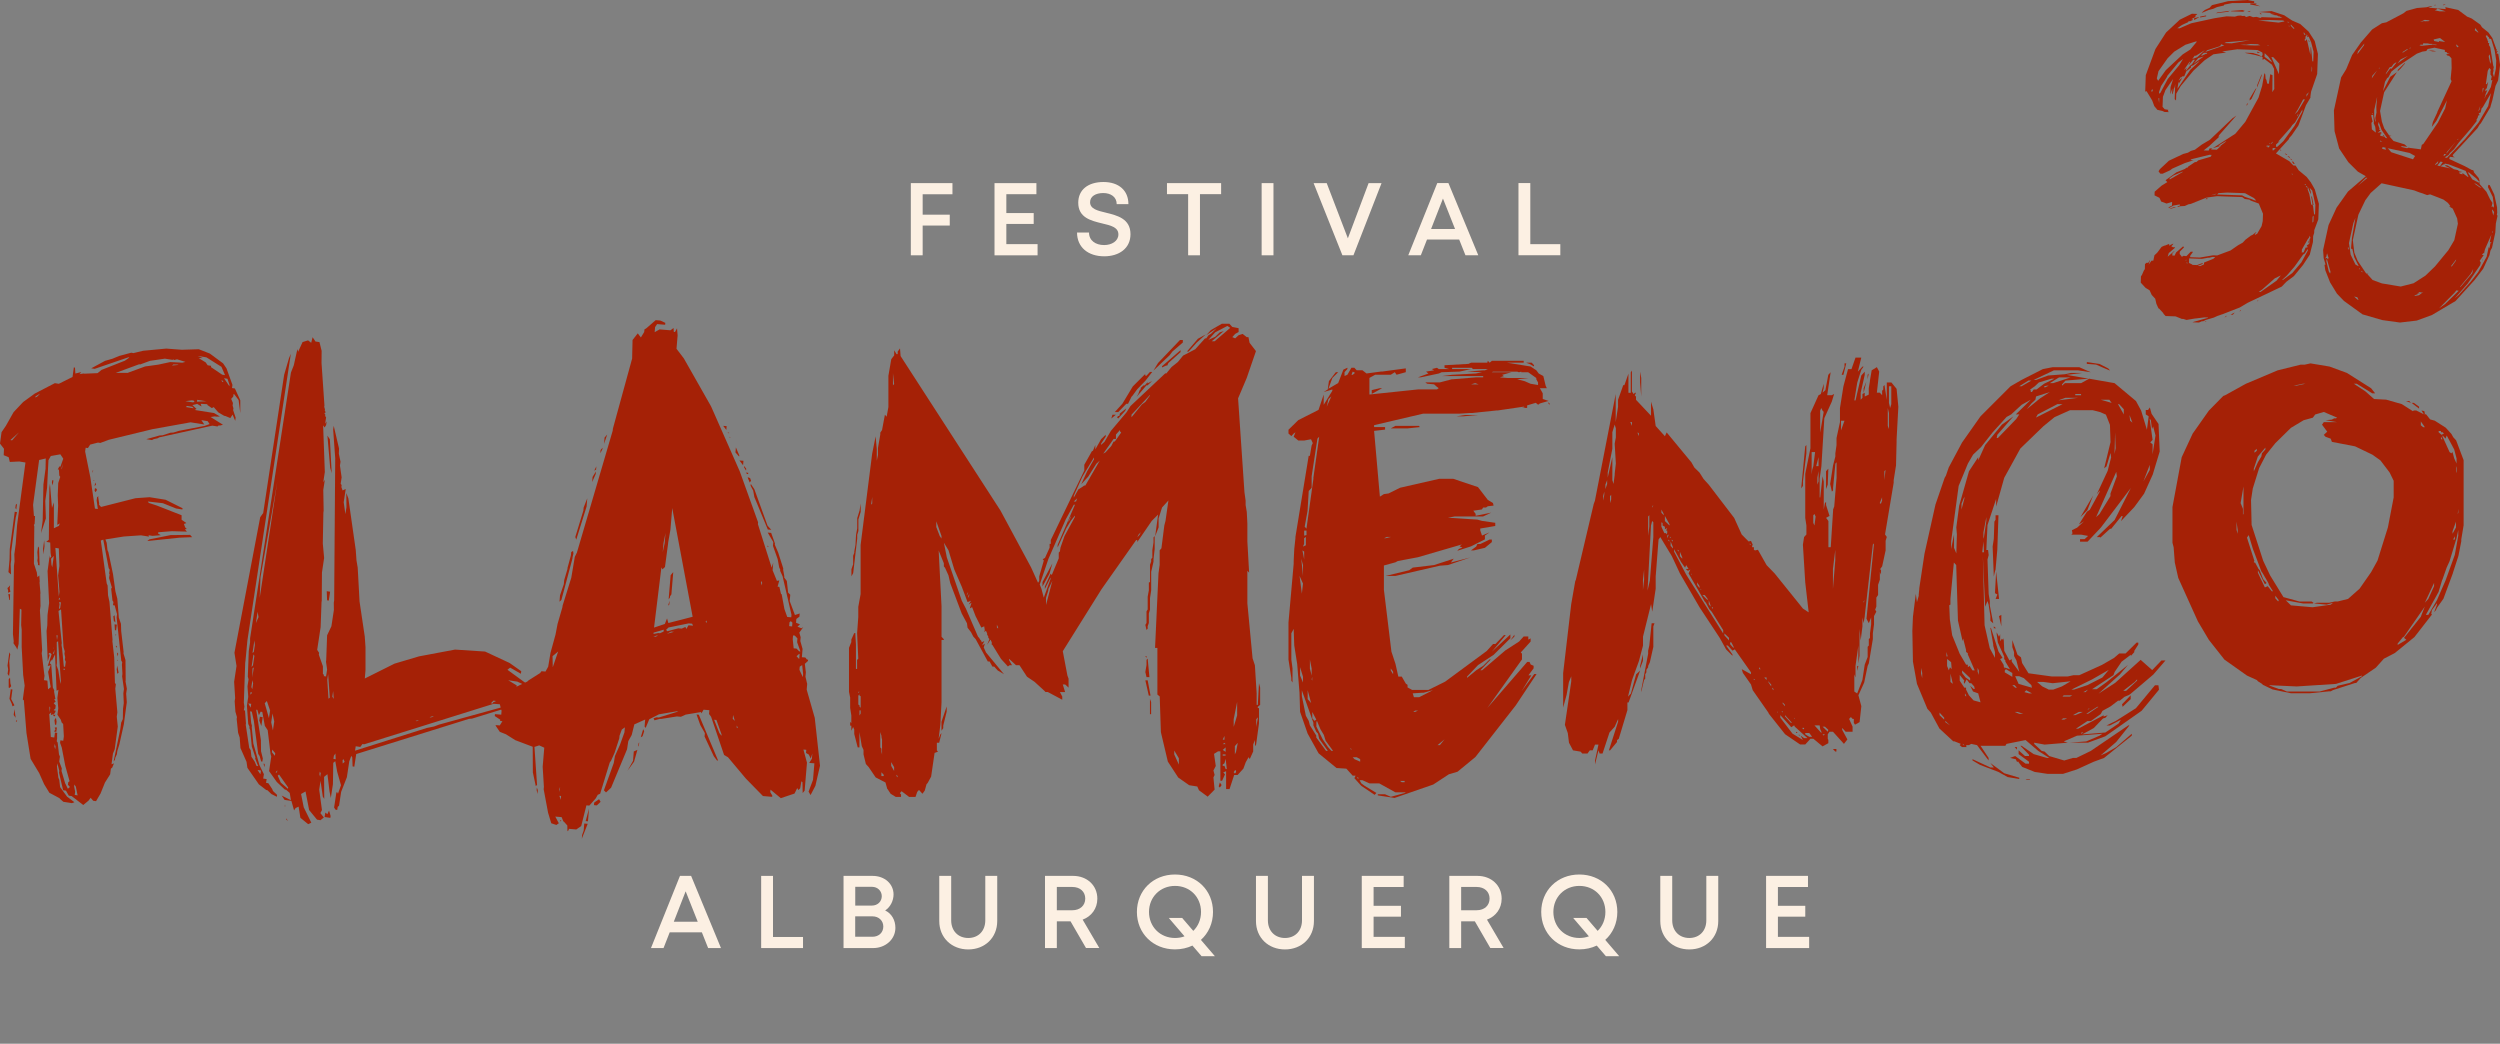
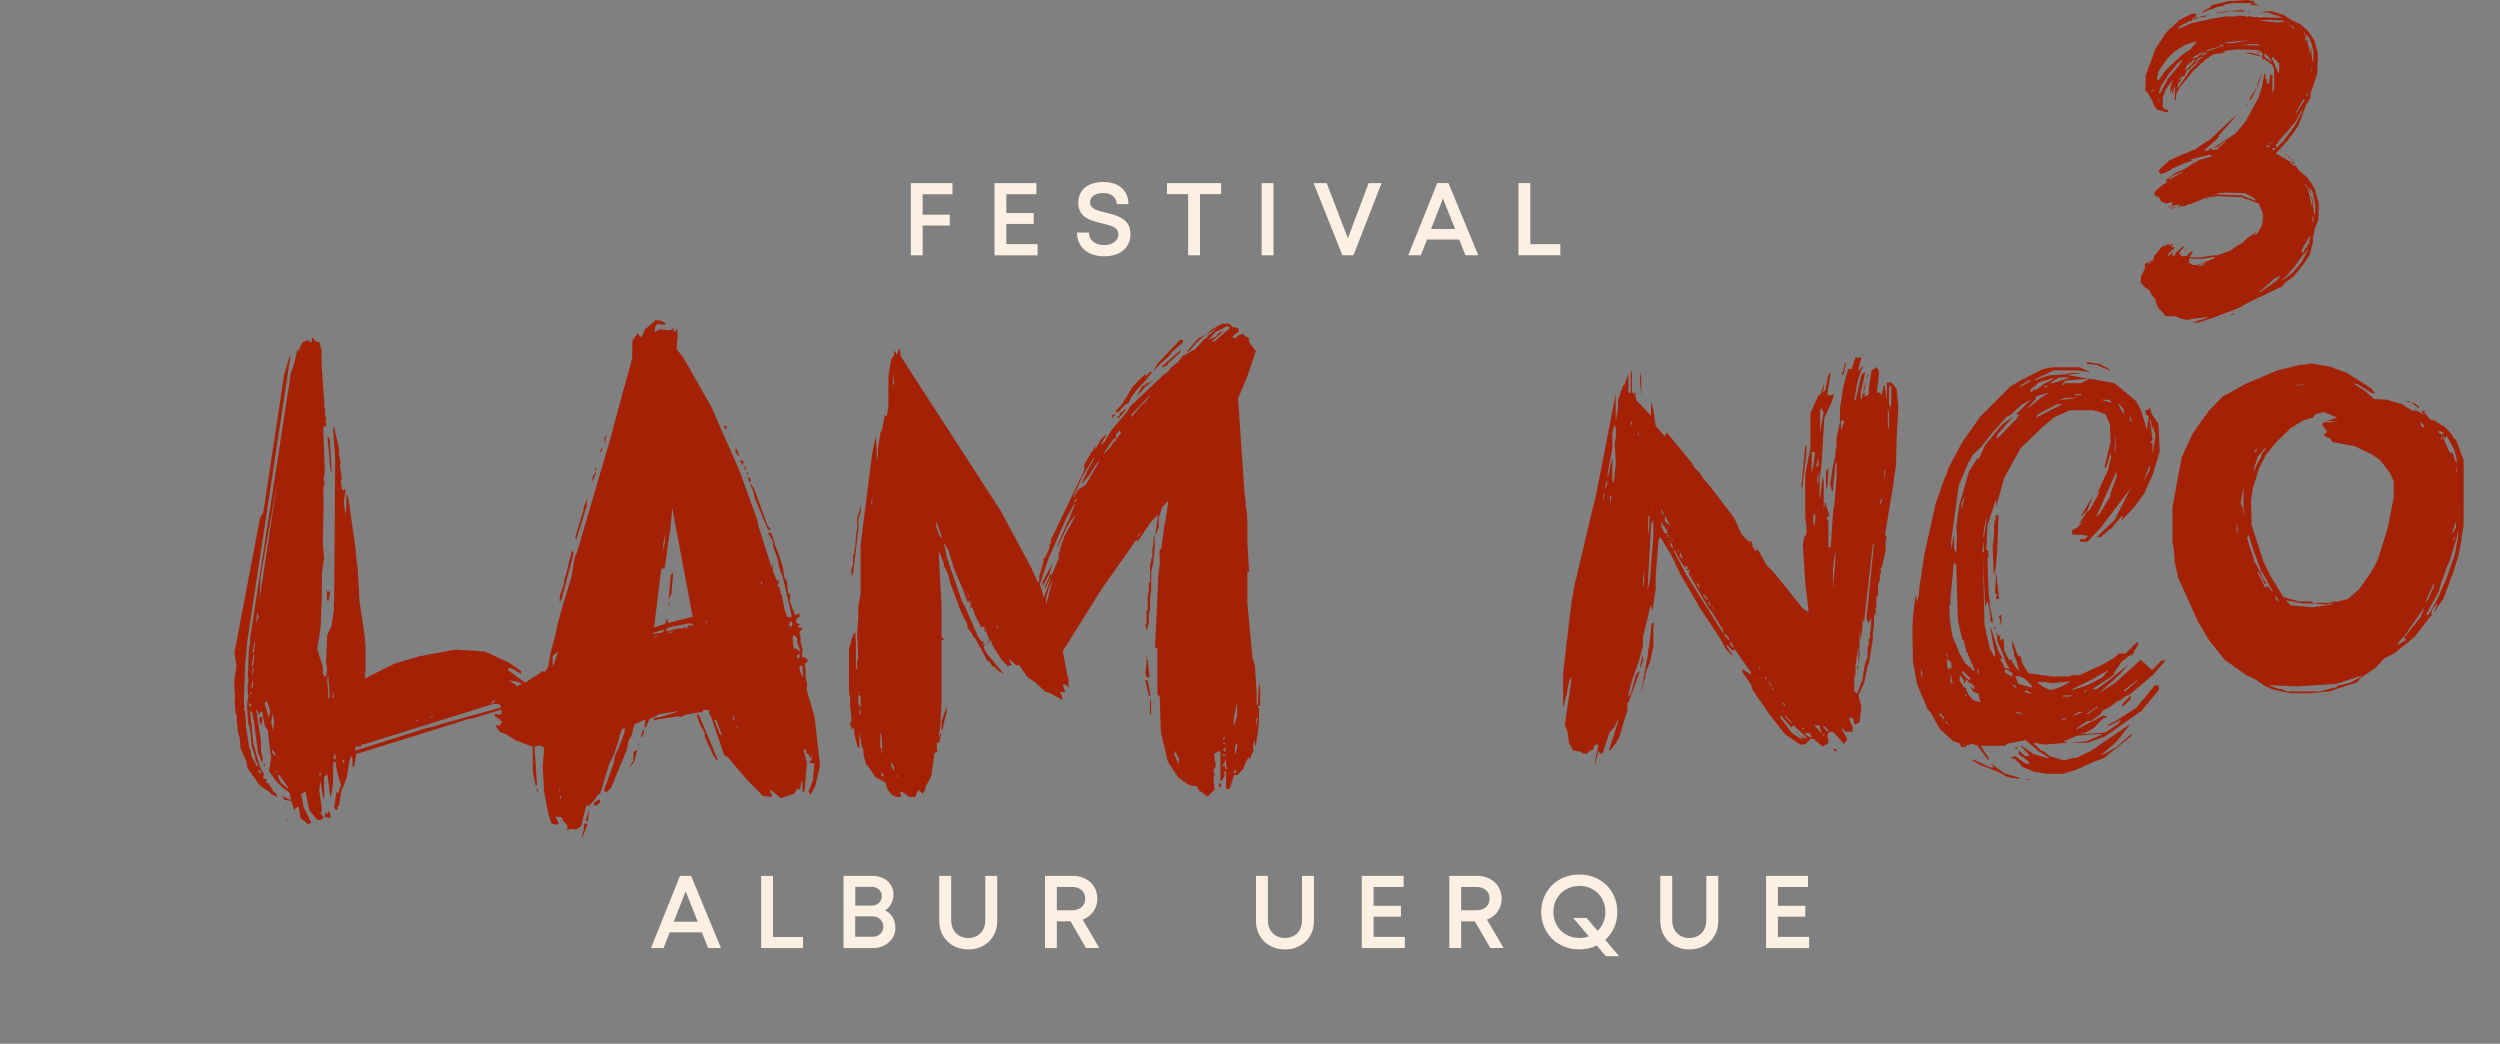
<svg xmlns="http://www.w3.org/2000/svg" id="Layer_3" data-name="Layer 3" viewBox="0 0 471.41 196.81">
  <rect x="0" y="0" width="471.41" height="196.81" fill="#808080" stroke="none" />
  <defs>
    <style>
      .cls-1 {
        fill: #fcf0e3;
      }

      .cls-2 {
        fill: #a52106;
      }
    </style>
  </defs>
  <g>
    <path class="cls-1" d="M173.98,36.63v3.85h5.11v2.05h-5.11v5.61h-2.23v-13.61h7.85v2.1h-5.62Z" />
    <path class="cls-1" d="M195.65,46.03v2.11h-8.12v-13.61h7.9v2.09h-5.67v3.55h5.16v2.05h-5.16v3.81h5.88Z" />
    <path class="cls-1" d="M203.08,43.85h2.27c0,1.52,1.25,2.36,2.85,2.36,1.45,0,2.69-.76,2.69-2.01,0-1.35-1.46-1.7-3.1-2.08-2.08-.51-4.47-1.08-4.47-3.89,0-2.46,1.86-3.91,4.76-3.91s4.7,1.61,4.7,4.17h-2.21c0-1.36-1.12-2.09-2.54-2.09s-2.48.62-2.48,1.73c0,1.26,1.4,1.6,3.01,1.98,2.12.52,4.61,1.13,4.61,4.05,0,2.72-2.2,4.17-4.95,4.17-3.05,0-5.13-1.71-5.13-4.49Z" />
    <path class="cls-1" d="M230.26,36.61h-3.99v11.53h-2.23v-11.53h-3.99v-2.08h10.21v2.08Z" />
    <path class="cls-1" d="M237.9,34.53h2.23v13.61h-2.23v-13.61Z" />
    <path class="cls-1" d="M260.51,34.53l-5.3,13.61h-2.08l-5.43-13.61h2.47l3.99,10.41,3.91-10.41h2.44Z" />
    <path class="cls-1" d="M275.15,45.17h-6.07l-1.16,2.96h-2.37l5.47-13.61h2.1l5.63,13.61h-2.42l-1.18-2.96ZM269.85,43.18h4.52l-2.28-5.74-2.24,5.74Z" />
    <path class="cls-1" d="M294.22,46.05v2.08h-7.89v-13.61h2.23v11.52h5.66Z" />
  </g>
  <g>
    <path class="cls-1" d="M132.35,175.81h-6.07l-1.16,2.96h-2.37l5.47-13.61h2.1l5.63,13.61h-2.42l-1.18-2.96ZM127.05,173.81h4.52l-2.28-5.74-2.24,5.74Z" />
    <path class="cls-1" d="M151.42,176.69v2.08h-7.89v-13.61h2.23v11.52h5.66Z" />
    <path class="cls-1" d="M168.84,174.96c0,2.14-1.85,3.81-4.19,3.81h-5.59v-13.61h5.48c2.27,0,3.95,1.5,3.95,3.5,0,1.18-.6,2.38-1.58,3.02,1.22.58,1.93,1.82,1.93,3.28ZM164.41,167.22h-3.14v3.54h3.14c1.08,0,1.86-.77,1.86-1.77s-.79-1.77-1.86-1.77ZM166.56,174.71c0-1.1-.85-1.92-2.04-1.92h-3.26v3.85h3.26c1.19,0,2.04-.8,2.04-1.93Z" />
    <path class="cls-1" d="M177.11,173.68v-8.52h2.25v8.38c0,2.01,1.33,3.33,3.22,3.33s3.21-1.32,3.21-3.33v-8.38h2.25v8.52c0,3.14-2.33,5.35-5.46,5.35s-5.47-2.21-5.47-5.35Z" />
    <path class="cls-1" d="M201.86,173.73h-2.58v5.04h-2.23v-13.61h5.3c2.62,0,4.57,1.79,4.57,4.3,0,1.86-1.1,3.33-2.77,3.95l3.14,5.35h-2.51l-2.92-5.04ZM199.28,171.64h2.93c1.48,0,2.43-.92,2.43-2.2s-.95-2.19-2.43-2.19h-2.93v4.39Z" />
-     <path class="cls-1" d="M226.57,180.3l-1.72-2c-.97.46-2.08.72-3.29.72-4.13,0-7.18-3.03-7.18-7.06s3.05-7.06,7.18-7.06,7.17,3.02,7.17,7.06c0,2.14-.86,4-2.28,5.27l2.63,3.07h-2.52ZM223.36,176.56l-2.97-3.47h2.52l2.1,2.44c.91-.88,1.46-2.13,1.46-3.57,0-2.81-2.09-4.91-4.9-4.91s-4.91,2.12-4.91,4.91,2.1,4.91,4.91,4.91c.64,0,1.24-.11,1.79-.31Z" />
    <path class="cls-1" d="M236.83,173.68v-8.52h2.25v8.38c0,2.01,1.33,3.33,3.22,3.33s3.21-1.32,3.21-3.33v-8.38h2.25v8.52c0,3.14-2.33,5.35-5.46,5.35s-5.47-2.21-5.47-5.35Z" />
    <path class="cls-1" d="M264.9,176.66v2.11h-8.12v-13.61h7.9v2.09h-5.67v3.55h5.16v2.05h-5.16v3.81h5.88Z" />
    <path class="cls-1" d="M278.1,173.73h-2.58v5.04h-2.23v-13.61h5.3c2.62,0,4.57,1.79,4.57,4.3,0,1.86-1.1,3.33-2.77,3.95l3.14,5.35h-2.51l-2.92-5.04ZM275.52,171.64h2.93c1.48,0,2.43-.92,2.43-2.2s-.95-2.19-2.43-2.19h-2.93v4.39Z" />
    <path class="cls-1" d="M302.81,180.3l-1.72-2c-.97.46-2.08.72-3.29.72-4.13,0-7.18-3.03-7.18-7.06s3.05-7.06,7.18-7.06,7.17,3.02,7.17,7.06c0,2.14-.86,4-2.28,5.27l2.63,3.07h-2.52ZM299.61,176.56l-2.97-3.47h2.52l2.1,2.44c.91-.88,1.46-2.13,1.46-3.57,0-2.81-2.09-4.91-4.9-4.91s-4.91,2.12-4.91,4.91,2.1,4.91,4.91,4.91c.64,0,1.24-.11,1.79-.31Z" />
    <path class="cls-1" d="M313.07,173.68v-8.52h2.25v8.38c0,2.01,1.33,3.33,3.22,3.33s3.21-1.32,3.21-3.33v-8.38h2.25v8.52c0,3.14-2.33,5.35-5.46,5.35s-5.47-2.21-5.47-5.35Z" />
    <path class="cls-1" d="M341.14,176.66v2.11h-8.12v-13.61h7.9v2.09h-5.67v3.55h5.16v2.05h-5.16v3.81h5.88Z" />
  </g>
  <g>
-     <path class="cls-2" d="M11.26,150.53l-1.95-1.04-.99-1.62-.93-2.09-1.62-2.69-.78-4.87-.49-6.16-.2-.15.35-2.62-.28-1.99-.28-5.28v-3.29s-.1-.87-.1-.87l.06-2.91-.31-.17-.23,6.66-.25,1.06-.17-.39-.55-.82.05-.36-.15-1.36.19-12.87.11-.83-.04-1.34.26-1.91.26-3.61,1.58-11.8-1.18-.19-1.77.09-.21-.89-.94-.39.05-1.21-.75-.97.29-2.15.82-1.21,1.45-2.57,1.8-1.91,2.2-1.6,3.78-1.96.75.12,2.59-1.29.24-1.79.22.03.07,1.11.91-.22.21.03-.37.31.79-.12.22.03,2.43-.1.74-.61,4.41-1.74.85-.6-.21-.03-6.34,2.17-.65-.1,2.61-1.41,1.37-.39,1.28-.53,2.28-.61.43.07,1.82-.44,4.35-.41,2.94.22,3.2-.1,2.09.82,2.5,1.85.64.95,1.12,3.1-.08.6.54.08,1.02,2.23v2.44s-.32-2.49-.32-2.49l-.84-1.11-.11-.02-.06.48-.39.43.33.78-.06.48.15.51-.05.36.47,1.41-.08.6-.5-1.18-.42.66-.94-.39-.21-.03-1.12-.66-.86-.99-.36.19-.9-.63.12-.1-1.31-.08.15.51-.81-.49-.91.22.78.73-.36.19,3.66.58,1.12.66-.66.02-.32-.05-.79.12,2.33,1.46-.57.15-.22-.03-.25.2-.97-.15-9.98,2.2-.36.19-.68.14-.36.19-1.08-.17,2.51-.7.56-.03,1.5-.49.56-.03,1.03-.32,4.86-.94.93-.34-.37-.55-1.18-.19.55.82-2.59-.41-7.21,1.3-8.19,1.99-1.62.6-.43-.07-1.48.38-.42.66-.43-.07-.1.72.99,4.9.86,5.86.54.08-.22-1.62.08-.6.25-.2-.03.24.18,1.12-.03.24.38.43,6.49-1.65,2.66-.19,3.02.48,3.2,1.6-.03.24-1.18-.19-2.51-1-2.82-.32.18.27,1.48.48,4.7,1.84v.85s.9.63.9.63l-.46.17.24.65.29.29-.34.07.38.43-2.85-.08-2.56.2-.03.24.51.32-1.56.12-.75-.12.08.26-1.51-.24-3.22.22-3.48.55.24.65.15,1.36.17.39.87,4.15.45,3.23.36,1.4.29,3.58.4,1.16.04,1.34.46,3.97-.03.24.38,1.28.04,3.78-.03.24.25,1.38-.13.95.12,1.6-.56,4.17-.84,3.76-.39,1.28-.08.6-.31.68-.05.36-.26.32,1.25-6.01.18-1.31.31-.68.04-1.94.14-1.07-.08-1.84.11-.83-.34-2.37.06-.48-.1-1.72.06-.48-.18-.27-.88-8.17.08-.6-.44-1.65-.32-.05.08-.6-.18-.27-.25-2.23.14-.22-.53-1.79.1-.72-.09-.14.1-.72-.18-.27-1.03-5.4-.46.17,1.11,8.09.17.39.08,1.84.27,1.26.58,7.15-.03.24.35,3.1.13,4.77.18.27-.11.83.39,4.44-.11.83.19,1.86-.58,4.29-.33.8-.27,2.03.46-.17-.33.8-.25.2-.14,1.07-.98,1.55-.83,2.06-.85,1.45-.54-.08-.48-.56-.4.54-.99.82-2.19-1.68-.54-.08-.53-.94-.54-.09-.77-3.29.05-.36-.36-1.4-.08.6.27,2.11.17.39.15,1.36,1.3,1.79,1.4,1.07-.46.17-1.62-.25-.69-.6ZM2.28,83.03l1.3-1.5-1.62,1.45.32.05ZM2.96,95.19l.25-.2-.14,1.07-.18-.27.08-.6ZM1.8,105.47l.04-1.94.94-7.03.43.07-.25,1.06-.86,6.44.02,1.46-.11.83.07,1.96-.49-.44.21-2.4ZM1.4,110.88l.25-.2.26-.32-.08.6.13.63-.46.17.05-.36-.15-.51ZM1.9,112.06l-.04,1.09-.11-.02-.18-1.12.32.05ZM6.67,74.96l.36-.19.51-.53-.83.48-.03.24ZM1.54,126.24l-.12-.75.34-2.5.17.39-.18,1.31.1,1.72-.14,1.07-.28-.41.11-.83ZM1.89,127.76l.07,1.11.15.51-.26.32-.21-.03v-1.58s.26-.32.26-.32ZM9.07,129.98l.49-.41-.49-2.88.5-1.26-.57.15.73-2.2-.29-.29-.23.09-.03.24.21.03-.39,1.28-.22-5.75.14-1.07.04-1.94.3-2.26-.29-6.01.4-2.98.04.49.25-.2-.12-.75-.07-1.96-.75-.12.49-.41.1-9.72.11-.83.38,4.56.36-1.04v4.87s.95-.46.95-.46l.17-.46-.48.29.16-3.63-.07-1.96.09-2.3.38-1.16-.18-.27-.07-1.11-.22-.03.3-.56.21.03.53-1.5-.55-.82-1.8.32-.44.78-.26,5.19-.34,2.5.11,3.3-.92,2.78.32-2.38.14-6.79.4-2.98.04-1.94-1.25.29-1.14,8.46.16,2.09.21.03-.08,1.45-.14.22.08.25-.07,7.05.55,1.67.1.87.37-.31.07,1.11-.03.24.17,1.97-.03.24.04,2.2-.11.83.42,7.49-.08.6.47,3.85.06.37-.11.83.65.1.12,1.6ZM1.79,131.76l.24-1.79.32.05-.24,1.79.61,1.19-.36.19-.15-.51-.43-.92ZM2.73,133.73l.22,1.62-.37-.54.14-1.07ZM7.05,105.69l.06-.48-.07-1.11.14-1.07.18.27.11,3.3-.32-.05.03-.24-.14-.63ZM3.23,135.76l-.05.36-.2-.15.25-.2ZM9.85,90.55l.22.03-.13.95-.15-.51.06-.48ZM8.33,101.88l.07,1.11-.21,1.55-.07-1.11.21-1.55ZM11.56,88.51l.14-.22.11-.83-.25,1.06ZM9.85,106.98l.29-2.15-.51.53.07,1.11.15.51ZM11.1,112.41l.11-.83-.25-3.08.24-1.79-.11-3.3-.65-.1.65,9.11ZM11.02,113.01l.32.05-.06-.37-.26.32ZM12.82,148.71l.37-.31-.38-.42.06-.48.25-.2-.82-2.93-.65-3.39-.32-.9.06-.48.54.08.11-.83-.13-2.33-.29-.29-.15-.51-.64-.95.16-1.19-.17-1.97.21-1.55-.36.19-.29-6.86-.61,1.24-.08-.26-.31.68.29.29.3,4.31.26.53-.03.24.25,1.38-.23.08.28.41-.37.31.38.43-.08.6-.25.2-.02.12.32.05-.03.24-.42.66.03-.24-.46.17.06-.48-.37.31.3,4.31.65.1.13-.95.43.07-.03.24v.85s-.07.48-.07.48l.18.27.25,2.23.17.39-.13.95.49,1.29-.06.48.68,2.3.52,1.06ZM11.1,114.85l.25-.2.14-1.07-.32-.05-.03.24.11.02-.14,1.07ZM10.11,122.24l.02-.12-.12.1.11.02ZM12.06,125.71l.21.03.13-.95-.17-.39.06-.48-.14-.63.06-.48-.23-.77-.47-7.13-.48.29.62,6.06-.05.36.12.75.32,3.34ZM9.96,123.31l.23-.09.1-.71-.33.8ZM10.76,120.64l.11-.83-.22-.03.1.87ZM11.4,129.01l.08-.6-.53-7.51-.25.2.03,3.9-.06.48.32.9.42,2.62ZM9.37,134.29l.11-.83-.18-.27.07,1.11ZM10.37,135.06l.05-.36-.36.19-.02.12.32.05ZM10.55,135.33l.12.75-.08.6-.22-.03-.1-.87.28-.44ZM10.29,137.24l.23-.09.21.03-.11.83-.43-.07.28-.44-.18-.27ZM11.98,126.31l.21.03.03-.24-.21-.03-.03.24ZM10.41,141.27l.06-.48-.15-.51-.06.48.15.51ZM17.58,88.73l-.17.46.06-.48.11.02ZM17.75,90.7l-.21-.03.23-.09-.02.12ZM18.1,91.37l-.26.32.1-.72.17.39ZM17.9,92.07l.22.03.18.27-.28.44-.18-.27.06-.48ZM24.12,70.29l3.24-1.19,2.47-.34,2.27-.49,2.29.12.57-.15-1.58-.49-.57.15.02-.12-.34.07-1.4-.22-2.8.41-1.85.68-.21-.03-4.4,1.62h2.31ZM14.63,149.97l-.33-1.63-.27-.41-.05.36.19,1-.08.6.54.09ZM21.36,116.22l.25-.2.15,1.36-.29-.29-.1-.87ZM22.03,117.79l-.14,1.07-.22-.03-.07-1.11.43.07ZM21.9,119.59l-.05.36-.06-.37.11.02ZM22.04,121.81l-.05.36-.17-.39.21.03ZM22.1,123.03l.18.27-.06.48-.15-.51.03-.24ZM22.21,124.63l-.11-.02.03-.24.08.25ZM22.1,125.47l.26,1.38-.25.2-.1-.87.1-.72ZM32.22,100.9l3.63-.04.38.43-2.43.1-6.02.63.37-.31,4.07-.82ZM32.45,68.92l1-.09.23-.08-.99-.03-.25.2ZM34.95,75.65l1.4.22.34-.07-.18-.27-.32-.05-1.23.17ZM35.03,76.75l1.51.24-.29-.29-.97-.15-.25.2ZM42.43,70.74l-.67-1.57-2.84-1.79-1.62-.25.94.39h-.77s1.32.82,1.32.82l.37.54.65.1-.03.24,2.12,1.43.54.09ZM37.14,75.75l1.77-.09-1.72-.27-.05.36ZM41.93,72l.21.03-.18-.27-.22-.03.18.27ZM43.25,72.82l.03-.24-.39-1.16-.65-.1,1.01,1.5Z" />
    <path class="cls-2" d="M56.33,152.09l-.59.28-.29.44-.5-1.78-1.29-.2-.54-.81,1.74.87-.23-1.37-.68-.59-.22-.03-1.54-1.45-1.45-2.05.41-2.74-.14-.51-.53-4.46-.54-.81-.48-2.63-.32-.05-.32.68-.29-1.02-.22-.03.89,5.74.02,2.07.34,1.39-.09.59-.22-.03-.29-1.02-.27-.41-.82-6.21-.39-1.76-.32-.05.21,2.22.14.51-.04.24.3,3.09,1.15,4.07.84,1.71-.13.83.65.1-.11.71.43.07.72,1.08.16.39.77.73-.05.36-1.02-.52-.77-.73-.21-.03-1.38-1.06-2.17-3.13-.16-1.12-1.15-2.61-.14-1.97-.3-.9-.27-2.6.05-.36-.29-1.02-.14-1.97.09-.59-.19-3.07.45-2.98-.39-2.5,4.86-25.57.56-.77,3.95-26.07.92-3.15.34-.8-8.19,54.05-.36,3.84-.05.36-.26,7.51.11.75-.11.71.22.03.18,2.46-.04.24.66,4.36.27.41.14,1.24.63.95.32.78.32.05-.56-1.42.04-.24-.68-2.05-.3-3.09-.16-.39.04-.24-.25-.53-.25-3.45.25-1.67-.14-1.97.2-1.31-.14-.51.18-4.84.25-1.67v-.73s7.7-50.1,7.7-50.1l.54-1.38.68-3.06.14.51.83-1.82,1.04-.33.59.46.27-1.05.54.81.75.11.41,1.65-.02,2.31.55,8-.04.24.14.51-.04.24.18.27-.25.2.18.27-.04.24.18.27-.18,1.19.29-.44-.11.71-.29.44-.27-.41.32,8.82-.29,1.9.29-.44-.29,1.91.07,3.91-.05.36-.11,5.83.25,2.72-.41,2.74-.04,5.35-.04.24-.17,4.72-.65,4.29.36.54-.05.36.77,2.19v1.46s.2.15.2.15l-.04.24.43.07.2-1.31-.21-1.49.04-.24.17-4.72.81-1.7.47-3.09-.02-1.34.07-.48.2-26.76-.39-5.42.11-.71,1,4.29-.04.97.32,1.51-.11.71.32,2.24-.18,1.19.18.27-.05.36.23.64.59-.27-.38,2.5.32,2.24.2-1.31-.03-2.68.39,1.03,1.39,9.71.14,1.97.23,1.37.35,6.39.98,6.6.14,1.97v4.38s-.13,1.56-.13,1.56l5.6-2.8,4.61-1.37,6.8-1.28,5.67.37,4.63,2.16,2.19,1.55-.07.48-2.03-1.16-.5.41,3.37,2.46-.38.31-1.13-.54-1.72-.26,1.61.98-.14.95,1.69.5.39.3-2.01.18-.05.36-2.03.3-1.38.4-.86-.13-.52.53h.77s-24.63,7.71-24.63,7.71l-.32-.05-.41.55-.86-.13-.13.83,13.53-4.28,1.36-.28.93-.35,13.1-3.62.92.5-1.44.03-6.35,1.96-.56.04-21.27,6.64-.36,2.38-.32-.05-.07-1.72-.18-.27-.38,1.04-.45,2.98-1.08,2.76-.4,2.62-.25.21-.09.59-.32-.05-.27-.41.43-2.86.22.03.07.25.58-1.62-.72-2.54-.36-2-.38.31-.06,4.01-.4,2.62-.25-1.26-.39-3.23-.63.51.03,4.15-.27-.41-.43-2.99-.25,1.67.52,3.85-.3.56.65.83-.63.51-.65-.1-1.49-1.81-.68-3.51-.84.48.5,2.51,1.43,2.9-.59.28-1.47-1.2-.34-2.12ZM48.97,112.74l3.32-21.9-3.17,18.03-.15,3.87ZM48.25,117.5l.5-1.14-.18-1-.32,2.14ZM47.61,123.13l.25-.2.2-1.31-.09-.87-.36,2.38ZM47.43,125.78l.27-.32.27-1.79-.18-.27-.36,2.38ZM47.57,127.75l.29-1.91-.25.21-.04,1.7ZM47.26,133.43l.11-.71-.54-.08.43.8ZM47.57,129.94l.16-1.07-.13-.63-.2,1.31.16.39ZM47.19,130.98l.25-.2.04-.24-.22-.03-.07.48ZM48.99,135.15l.54.08-.25,1.67-.39-1.03.11-.71ZM50.71,135.41l.22-1.43-.61-1.8-.4.43.79,2.8ZM49.1,146l.11-.71-.65-.1.54.81ZM49.75,143.91l.18.27-.07.48-.14-.51.04-.24ZM51.46,137.72l.25-1.67-.32-1.51-.25,1.67.32,1.51ZM51.83,142.52l.07-.48-.56-.69-.07.48.56.69ZM52.01,145.71l.23-.09.05-.36-.27.32-.02.12ZM61.75,82.16l.45.68.35,6.39-.29-1.02-.52-6.04ZM54.3,148.74l.04-.24-1.72-2.45-.25.21.57,1.3,1.36,1.18ZM53.8,152.07l-.11-.02.05-.36.05.37ZM53.98,154.54l.04-.24.25.52-.29-.29ZM62.25,111.58l-.25,1.67-.32-.05-.07-1.72.65.1ZM61.94,131.75l.25-.2-.32-4.43-.16,1.07.23,3.57ZM60.37,146.49l.11-.71-.18-.27-.07.48.14.51ZM62.93,131.78l-.11-1.48-.16,1.07.27.41ZM62.87,143.1l.43.07-.05-1.1-.29.44-.09.59ZM61.34,153.22l.39.3.32-.68.29,1.02-.05.36-1.08-.16.13-.83ZM64.61,143.97l.38-.31-.25-.53-.14.22.02.61ZM78.38,135.95l.21.03.36-.19-.11-.02-.47.17ZM81.02,135.25l.22.03.57-.16-.32-.05-.47.17ZM93.66,132.54h.77s.48.43.48.43l-1.26-.43Z" />
    <path class="cls-2" d="M106.26,154.96l-.36-.88-1.19-.1.66,1.26-.46.32-.96-.32-.6-1.98-.83-4.42.04-.48-.23-3.77.3-3.6-.95-.44-.9.29.49,7.17-.24.22-.55-2.58-.03-4.84-3.28-1.24-1.76-1.11-1.16-.46-.78-1.15v-.12s.77.06.77.06l.5-.8-.43-.04.02-.24-1.03-.69.03-.36,1.19.1.06-.72-.33-1.24-1.3-.11.02-.24,2.39-1.13-.19-.38,1.86-1.29,2.39-1.13.24-.22,2.19-1.39.25-.34.76.06.51-.92.44-2.62.94-3.42.39-2.02.92-3.18.02-.24,1.65-5.3.66-3.93.4-.81,6.75-22.99.03-.36,3.63-13.23.08-3.5.98-1.25.59.77.63-1.03.04-.48.35-.21,1.77-1.54.87.07.95.44-.03.36-1.52-.13-.38.57-.08.96.92-.53,2.06.17.58-.43.05.73.22.02.39-.69.11,1.34-.21,2.52,1.38,1.81,5.04,8.88.19.38,5.32,12.05,3.45,9.59-.03.36,2.59,8.19.3-.94-.12,1.44.81,2,.45-.08-.32,1.18.33.03.32,1.36h.11s.53,2.83.53,2.83l.53,1.49.76.06.04-.48-1.68-7.27-.46-1.01.02-.24-.19-.38-.3-1.6-.88-2.49.06-.72-1.05-1.78.65.05.71,1.99-.02.24.64,1.5.95,2.98-.02.24.22,1.23-.02.24.49.65.25,2.2.4.4-.1,1.2.98,2.62.9-.29-.05.6-.58.43-.06.72.74.3-.47.44.74.3.35-.21-.74,1.03.25.87-.06.72.42,1.49-.13,1.56.65.05.3.39.22.02-.02.24-.59.55.19,1.59-.07.84.32,1.36-.09,1.08,1.52,5.32.99,9.02-.87,3.79-.91,1.74-.38-.64.84-2.22.26-3.12-.98-.08.51-.8.08-.96-.3.94-.37-.76-.52-.29.05-.6-.54-.05.67,2.47-.44,5.28-.37.45-.04-2.06-.21-.14-.22,1.31-.36.33-.19-.38-.52,1.04-2.59.87-1.94-1.61-.04.48.38.64-.02.24-1.74-.15-3.22-3.29-3.38-4.03-.73-.42-2.45-7.21-.39-.52.06-.72-1.09-.09-.39.69-.09-.25-2.88.48-.91.41-.76-.06-2.99.47-.22-.02-1.01.28-.19-.38.56-.19.43.04,3.7-1.14-.33-.03-3.33.57-1.83.93-.68,1.63-.2-.26.11-1.32-2.04.91-.5,2.01-.64,1.15-.24,1.55-3.01,7.24-.95.89-.4-.4,1.86-5.16.22-1.31.94-2.1.85-2.35.08-.96-.58.43-.43,1.17-.04.48-.88,2.7-.67,1.51-.25.34-1.81,5.89-.45.2-.39.69-1.21,1.35-.54-.05-.98,3.9-.93.65-1.41-.12-.02.24-.24.22-.02-1.09-.7-.78ZM96.84,130.61l.35-.21-.22-.02-.13.23ZM101.23,148.5l.18.5-.06.72-.16-.74.04-.48ZM104.24,125.79l1.01-2.94-1.06.88.04,2.06ZM106.32,110.14l.06-.72.62-2.12.02-.24.64-2.36.05-.6.35-.21.07.49-.17.71-.02.24-2.08,7.8-.36.33.1-1.2.72-2.11ZM110,96.31l.05-.6.69-1.75-.13,1.56-1.95,6.24-.18-.5,1.51-4.95ZM105.53,149.34l.08-.96-.15.47.07.49ZM105.74,150.81l.06-.72-.32-.03.26.75ZM105.85,154.69l-.24.22.02-.24.22.02ZM112.37,88.9l-.04.48-.67,1.51.08-.96.63-1.03ZM112.4,88.54l-.35.21.4-.81-.05.6ZM113.62,84.42l-.02.24-.4.81.05-.6.37-.45ZM114.49,81.95l-.59,1.76.1-1.2.48-.56ZM110.06,156.61l.11-1.32.65.05-1.11,2.81.06-.72.29-.82ZM110.86,154.87l-.43-.04.64-2.36-.2,2.4ZM112.96,150.69l.29.51-.71.67-.54-.05.04-.48.93-.65ZM119.36,143.5l.15-1.8.68-.31-.63,2.24-1.24,1.71,1.03-1.85ZM120.53,139.97l-.05.6-.13.23.05-.6.13-.23ZM121.47,137.88l-.3.94-.35.21.46-1.53.19.38ZM125.36,117.66l.42-1.05.25.87,4.58-1.18-3.85-20.5-.34,4.08-.42,2.38-.02.24-.59,4.42-.48.44-.19-.38-1.39,11.36,2.02-.68ZM123.23,119.54l.89-.17.33.03.68-.31.03-.36-1.91.56-.02.24ZM123.19,120.02l.43.04.45-.2-.22-.02-.67.19ZM124.97,104.1l.36-1.66.16-1.92-.38,1.9-.14,1.68ZM126.95,107.89l-.35,4.2-.25.34-.02.24-.25.34.38-4.56.48-.56ZM126.21,113.99l-.24.22.3-.94-.06.72ZM125.79,119.03l2.12-.55.65.05.68-.31.19.38.39-.69.87.07-.19-.38-.65-.05-3.78.77-.47.44.2.26ZM125.75,119.51l1.34-.37-.54-.05-.8.42ZM132.86,138.84l.05-.6-.86-1.52-.71-1.99.43.04,3.64,8.64-.22-.02-.59-.78-1.76-3.77ZM133.24,117.48l.04-.48-.24.22.2.26ZM137.02,80.35l-.06.72-.59-.77.65.05ZM137.47,81.59v.12s-.33-.15-.33-.15l.33.03ZM137.71,82.58h-.11s.02-.25.02-.25l.09.25ZM138.76,84.36l.64,1.5-.02.24-.7-.78.08-.96ZM136.04,138.74l.02-.24-.97-2.74-.43-.04.99,2.5.39.52ZM140.19,86.89l-.07.84-.69-.9.76.06ZM140.32,87.87l.39.52-.03.36-.38-.64.02-.24ZM141.09,89.15l-.02.24-.22-.02-.2-.26.43.04ZM141.02,89.99l.42.16.18.5-.25.34-.36-.88v-.12ZM142.01,92.49l-.47-.89.03-.36.68,1.02,2.48,6.86.7.78-.65-.05-2.54-6.13-.22-1.23ZM138.57,135.94l-.34-1.12-.06.72.4.4ZM139.11,137.31v-.12s-.18-.38-.18-.38l-.03.36.21.14ZM143.67,110.39l.04-.48-.19-.38-.03.36.18.5ZM144.94,103.12l-.22-.02.02-.24.2.26ZM148.82,118.07l.54.05.06-.72-.31-.27-.24.22-.06.72ZM150.71,122.82l.22.02-.62-1.74.06-.72-.5-.53-.33-.03-.06.72.18,1.71.54.05.5.53ZM150.7,124.27l.08-.96h-.11s-.47.43-.47.43l.5.53ZM151.39,127.71l.05-.6-.18-1.71-.46.32-.05.6.65,1.38Z" />
    <path class="cls-2" d="M167.3,148.75l-.33-1.2-1.85-.96-1.31-1.93-.54-.6-.44-1.81v-.84l-.33-.72-.44-2.65v2.89h-.33l-.65-2.53v-.84l-.22-.48-.33.72v-.96h-.22v-.72l.22.24v-1.44l-.22-1.45v-1.93l-.22-1.08v-8.31l.44-1.08v-.48l.54-1.2h.22v.24l.11,1.93v4.57h.22v-1.69l.22-.24-.22-4.82.22-3.01v-1.93l.44-2.41v-9.27l2.18-17.22.65-3.25.22,2.41v2.17l.22-1.08v-1.32l.44-2.53v-.36l.33-.48.54-2.89.33.36.33-1.81v-5.9l.54-3.13.55-.72v-.96l.44.72h.22v-.48l.44-.6.11,1.45,18.84,29.14,5.77,10.72,1.31,2.89.22-.36v-.84l.87-3.01-.22-.24.44-.24.87-1.93v-.72h.22v-.72l6.32-13.12v-1.08l1.42-2.53.22-.12.44-1.08v.84l1.09-1.93.87-.84v.36l-.87,1.32v.24l.65-.6,1.2-2.05,2.94-3.49.76-1.2,6.53-6.14h.22l.98-1.2,1.2-.96.98-1.2,2.29-1.2,1.85-2.05h.22l.44-.6.44-.24,1.09-1.08-1.96,1.32.87-.96,2.07-1.2h1.42l.54.6,1.2.24v.72l-.65.36-.54.6.54.24.65-.6.76-.24.76.6h.33l.22,1.08,1.2,1.56-1.74,5.06-1.63,3.85,1.2,17.7.22,1.57v.84l.22,1.32.11,2.17v3.37l.33,5.9-.33-.36v6.14l.98,10.36.44,1.32.33,5.3v2.17h.22l.22-4.09.22.84v3.25l-.44.36v.24h.22v2.89l-.54,3.97-.22.36v-1.2l-.33.84v1.32l-.65,1.44-.22-.36-.54.96-.44,1.2-1.09,1.2h-.65l-.87,2.65h-.65v-3.37l-.54.24.33.36-.54,1.2h-.33v-5.54h-.44l-.76.48.33,2.29-.44.84.22.84-.22.48.22,2.29-1.31,1.33-1.63-1.2-.33-.72-1.52-.24-2.07-1.45-1.96-3.01-1.31-5.54-.22-6.74-.44-.36v-8.79h-.44l.65-14.09.22-1.56v-2.77l.33-.36.55-4.33.22-.84.55-3.85-1.2,1.32-.65,2.05v1.69l-.65,1.69.55-4.09-1.2,1.2-2.72,3.97v-.36h-.22l-6.53,9.27-7.3,11.68.87,4.58.22.6v1.69l-.65-.6h-.44l.44,1.44h-.98l.44.84v.6l-2.72-1.45h-.44l-.22-.24-1.85-1.69-1.42-.96-1.42-2.17h-.65l-1.31-1.2v.24l.55.96h-.44l-.33.24-1.31-1.44-1.63-2.65h-.11v-.48l-.22-.48-.65.96.44-1.08-.22-.24v-.24l-.22-.36v-.24l-.22-.48-.33.24.11-.36-.11-.72-.54.24-1.09-2.17-.65-1.69-.44.24.33-1.08-.54.36.44-.72-.65.24-1.09-2.89-1.41-3.25-1.09-3.61-.87-1.44.55,2.77,2.83,8.19.76,1.45,2.29,5.3.22.24.22.36.22.24v.24l.54-.24-.44.84.54-.36-.22.72.44.96,3.38,4.09-1.2-.72-.65-.72h-.33l-.54-.96h-.33l-2.29-4.21-.44-.48-.44-.84-.65-.84-.11-.84-.98-1.81-2.18-5.78-.33-1.44-.65-1.44-.22-.24v-.6l-.98-2.41.54,10.48v5.78l.44.48v.12h-.44v11.8l-.22,4.21-.33,2.65.33-.84.22-.24-.44,1.81h-.44v1.44l.22.24-.65.24-.65,4.46-.65,1.2-.22.24-.33,1.2-.44.6-.65-.72-.33.36-.33.96h-1.2l-1.42-1.08-.33.36.22.24v.48h-.98l-.98-.6-.55-.84ZM160.87,106.37v-1.56l.22-.6v-.24l.22-1.2.11-1.93.22-1.2v-1.93l.44-1.44.22-1.33v1.57l-.44,1.45v2.17l-.22.72v.72l-.76,6.5-.33.6v-1.33l.33-.96ZM161.85,130.69l.22-.24h-.22v.24ZM162.29,133.46v-2.17l-.22-.12v-.24l-.22.24v1.69l.22.12v.24l.22.24ZM162.07,134.91l.22-.36v-.6h-.22v.96ZM164.25,95.17l.22-.24v-1.2l-.22,1.44ZM166.32,142.25v-2.77l-.11-.48v-.24l-.22-.72v2.89l.22.24v.6l.11.48ZM166.64,146.34v-.24l-.44-.48v.72h.44ZM168.6,145.38v-.72l-.55-.96v.72l.55.96ZM168.38,72.66l.22-.24-.22-2.05v2.29ZM169.26,146.58v-.24l-.22-.24v.24l.22.24ZM177.53,101.55v-.48l-.98-2.77v1.08l.65,1.69.33.48ZM178.51,133.22v.96l-.65,2.65v.48l-.33.48v-1.69l.98-2.89ZM182.32,112.27l.22-.48v-.12l-.22.36v.24ZM182.54,112.75l.22-.48v-.24l-.22.48v.24ZM188.2,118.53v-.24l-.22-.48v.48l.22.24ZM196.8,112.75l1.31-3.61v-.24l-1.09,2.17v-.48l1.09-2.41.22.24,1.31-3.13v-1.08l.22-.24.11-.72.76-2.17,1.96-3.61v-.24l-.76.96-.87,1.44-1.63,3.61v-.48l3.27-7.59h-.22l-1.52,2.77-3.27,7.46-1.63,4.82.33.84.44,1.69ZM198.44,106.25l-.55,1.93-1.31,2.41v-.84l1.85-3.49ZM197.24,114.08l1.2-4.57-.11.24-.65,1.32v.24l-.44,1.44v1.32ZM201.49,98.42l.44-.96v-.12l-.44.84v.24ZM202.47,93.85l.87-1.57.76-.48.33-.24h.22l2.72-4.7-.65.6-1.52,2.41-1.31,1.44,1.09-2.41,1.31-2.29v-.36l-2.18,3.61-1.63,3.61v.36ZM202.9,94.57l.22-.6-.65.6h.44ZM208.02,85.54l.44-.24,1.09-1.2.44-.84h.22l1.2-1.69-.22-.24v-.24l-.76.84v.84h-.44l-1.96,2.77ZM210.42,78.2l-.87.72.22-.72h.65ZM213.57,72.9l2.29-2.29h.11v.24h.22l.65-.72h.44l-1.31,1.68-1.52,1.57-.87,1.2-.22.24-.65,1.32h-.33l-1.52,1.56h-.65l1.42-1.56,1.96-3.25ZM210.85,78.44h.22l.11-.48,1.2-.96-.22.48-1.31,1.44-.22-.24.22-.24ZM213.36,78.68l1.96-2.41.65-.48.87-1.2v-.12l-3.48,3.73v.48ZM214.88,73.62l.22-.24v-.24l.54-.48h.22l.54-.6v.24l.87-.48-.87.84h-.22l-1.85,2.17.33-.6.22-.6ZM214.45,101.31l.44-.48.22-.48-.44.48-.22.48ZM216.19,117.45v-2.17l.22-.36v-2.41l.22-1.2v-1.45l.22-.12v-3.25l.22-.6v-.48l.22-.24v-1.44l.22-1.44v-.96l.22-.24v2.41l-.22,1.93v.48l-.44,1.93v3.49l-.22,1.44v2.17l-.22.72v1.81l-.22.6v.48l-.22.24-.22-.96.22-.36ZM216.19,123.71v.36l-.22-.36h.22ZM216.19,125.39v-.96l.22-.24.33,3.49h-.55l-.22-.96.22-1.32ZM216.41,128.28l.54,2.89h-.33l-.65-2.89h.44ZM217.06,132.38v2.29h-.22v-2.89l.22.6ZM222.5,64.11h.54v.48l-1.96,1.69-.54.72-3.05,2.89.87-1.44,4.14-4.34ZM222.61,66.04v.36l-2.29,2.05-.22.48h-.22l-.76.36v-.24l3.48-3.01ZM222.29,144.18v-1.2l-.87-1.45v.72l.87,1.93ZM227.4,63.03l-1.74,1.57-1.52,1.69h-.33l2.07-2.41,1.52-.84ZM229.04,64.35l2.94-2.53-.54-.36-2.29,1.2-1.31,1.44,1.31-.6.87-.84.76-.24-2.29,1.93h.55ZM230.02,147.55l.33.48-.33.48-.22-.24.22-.72ZM230.56,139.48h.33v-.72l-.33.72ZM230.56,140.32h.54l-.22-.24-.33.24ZM231.11,141.77v-.84l-.54.48.54.36ZM230.56,142.49h.54v-.24h-.54v.24ZM231.11,145.02h.22l-.22-1.93-.22.84-.33.24v.24h.33l.22.6ZM232.63,137.07l.65-2.17v-2.53l-.65,3.25v1.44ZM232.85,145.86l.22-.24v-.36h-.22l-.22.36.22.24ZM232.85,142.25l.22-.48.33-1.69-.55.6v1.57ZM236.88,137.07l.33-1.81-.33.36v1.44Z" />
-     <path class="cls-2" d="M259.75,149.77h1.42l1.09.48,2.61-.72.22-.12h-1.96l-3.05-1.69h-1.85l-1.31-.6h-.55l.33.6.33.24.33.24,2.18,1.32-.33.36-2.51-1.69-1.31-1.45.22-.48h-.54l-1.2-1.32-1.85-.12-3.38-2.77-2.07-3.73-1.42-4.09-.11-3.61-.44-5.42-.55-3.49-.11-3.13-.44.84v4.94l.22,1.69v2.65l-.22-.36v-.48l-.54-3.49v-6.98l.98-11.08v-.48l.11-2.29.22-2.05v-.24l2.5-15.29h.22l.33-1.93.22-.48-.33-.72-1.31.24h-1.09l-.87-.72.33-.84-.33.24-.44.48-.54-.48v-.72l1.85-1.81,3.81-1.93.98-2.89v1.93l1.63-2.65v-.24l-1.63.48.76-.48.22-1.57,1.31-1.69h.44l-1.09,1.08-.76,2.05,1.85-1.08.98-2.53.76-.36v.24l-.54.6v.72l.54-.24.76-1.32h.55l.44.48h1.09l.76.6,2.72-.36h.22l4.47-.6v.72l-1.74.48-.33-.48-.76.48h-2.94l-1.09.6v3.13l9.15-.96h3.59l.33-.24-.33-.24-.55-.48-1.31-.12-.33-.24h2.72l2.29-.6h.22l4.36-.36h1.31v-.24h-7.73l1.85-.24,4.47-.24,1.2-.24-2.83-.12,3.05-.24h.33l.55-.24h-2.83l-.22-.24h-3.7v.24h3.59l-2.18.48-3.38.12-.54.24-3.38.72h-.54l1.96-.72-.44-.36,1.52-.24-.44-.24.98-.24.33.24h1.96l-.87-.24v-.48l4.25-.24h.22l.54-.24h3.05l.11-.36.33.36.44-.36h5.99v.36h-3.16l4.46.72,1.09.72.44.6.87.48.44,1.81.22.48h-1.31l.54.96v1.08l1.09.36-1.63.48-.33.24-.44-.36-1.63.48v.48h-.98l.55-.12-.22-.12-4.9.72h-.22l-4.68.48h-.44l-1.85.12h-6.86l-9.26,2.17v.36h2.07v.48l-2.07.24,1.09,12.4.76-.48.87-.12,2.18-1.08,7.4-1.69h2.61l4.68,1.57,1.85,2.41.98.6.11.48-1.09.12-.33.24h-.55l-.22.36-1.63.24.44.6v.36l2.94-.6-1.52.72h-5.33l-1.31.24,5.55.36.87.24,2.5.36v.6l-2.83.48v.36l.33.96,1.42-.6-.87.6v.72l-2.61,1.32-2.61.84.33-.36.65-.24-.54-.24.44-.36-8.28,2.41-3.81.72-.44.24-2.18.6v4.57l1.42,11.68.76,2.29.54,2.41h.65l.76,1.32.33.24v.48l.87.48h3.05l3.16-1.56,7.84-5.78,1.2-1.32h.44l1.63-1.69h.33l-2.61,3.13,3.48-3.25v.72l-3.16,3.13-2.94,1.93-2.07,2.17v.24l1.74-1.44,1.31-.84,1.2-1.2h.22l-1.96,2.05h.33l4.36-3.73,2.61-1.69.87-.96h.87v.6l.44-.24v.6l-1.85,2.05.22.24v1.08l-6.53,9.15,7.51-8.67h.44l.22.48.55.24v.48l-.98,1.32h.55l-1.85,3.01,2.4-3.25h.44l-3.92,5.9-7.62,9.75-3.37,2.77-1.63.48-2.94,1.93-7.3,2.53-3.16-.48v-.24ZM245.48,111.97l.22-1.93-.65-1.44.44,3.37ZM245.7,128.7v-1.08l-.55-1.81v1.57l.55,1.32ZM245.7,108.6v-2.05l-.33-1.2.33,3.25ZM250.38,141.59l-1.63-2.29-.22-.96-.33-.36-.54-1.2v-.48l-2.18-6.14v1.08l.76,3.73.54.96.22.84,1.2,1.93v.36l1.85,2.53h.33ZM245.92,105.47v-1.45l-.33-.24.33,1.69ZM245.7,103.06l.54-.24v-1.57l-.33.24v1.08l-.22.48ZM245.92,101.01l.44-.12v-.84h-.44v.96ZM246.35,99.69l1.31-9.39v-.24l1.09-7.71-.33.36-1.09,7.1v2.17l-.55.6-.22,3.73-.54,3.01.33.36ZM247.23,132.56l-.65-2.41v1.69l.65.72ZM247.33,127.38v-1.32l-.33-1.69v1.69l.33,1.32ZM247.44,128.34v-.72l-.11.48.11.24ZM247.88,135.93l.33-.24-.76-1.44v1.2l.44.48ZM251.04,141.59h.33l-1.41-1.93-.33-1.08-.65-1.08-.65-1.57-.11.24v.84l1.2,2.41.98,1.44.65.72ZM250.17,76.69l.87-1.93-.54.48-.33,1.45ZM254.74,141.35h.11l-.11-.24h-.11l.11.24ZM254.85,70.67h.22l.44-.36-.44-.24-.22.6ZM256.48,143.63v-.48l-.65-.36h-.76l.33.36,1.09.48ZM255.94,146.76h.33l-.33-.24v.24ZM260.18,73.2h.44l-1.96,1.08v-.72l1.52-.36ZM260.95,101.49h.33l.98-.24h-.76l-.54.24ZM265.74,107.51l.65-.48,4.03-.48,3.7-1.2-.54.72,3.7-.96-4.25,1.44-1.52.12-8.38,1.93h-1.85l4.46-1.08ZM267.59,80.3l.11.24-2.29.24h-3.16l.87-.48h4.46ZM262.69,127.14v-.48l-.44-.6v.36l.44.72ZM264.32,147.49h.54v-.24h-.87l.33.24ZM266.61,131.47h.98l2.61-1.33-1.74.48h-.22l-1.85.12.22.72ZM266.5,134.24h.33l.55-.24h-.55l-.33.24ZM271.07,140.5h.44l.87-1.08-1.31,1.08ZM278.59,78.26l-2.61.24h-1.31l1.52-.24h2.4ZM277.39,72.48h1.42l-.65-.24-.76.24ZM278.59,102.58h.54l1.74-.84h.44v.48l-1.31,1.08-2.07.48h-.55l.98-.72.22-.48ZM290.02,72.6v-.48l-.33-.6v-.24l-1.52-1.08h-1.31v-.12l-.44.12-.33-.12h-4.57l-.22.12h3.7l-1.74.48.33.24-.76.24,1.52.12h3.81l-2.07.24,1.42.36,1.09.48,1.42.24ZM285.56,120.04l-.76.72.76-1.08v.36ZM287.73,68.38h1.09l.44.48v.24l-.87-.48-.65-.24ZM291.98,75.85l.22.24v.24l-.22-.24v-.24Z" />
    <path class="cls-2" d="M351.94,71.88l-.54,2.29.22-.12v.72l.76-.36v-1.2l.22-1.33v-.12l.33-1.93.98-.6.44.84-.44,3.97h.55l.44.48v-.84l.22-.24v-.6l.22-.24.44,2.77v-3.25h.87l.98,1.2.33,3.37-.33,6.14v.48l-.11,4.46-.44,2.77v.48l-1.63,9.75.33.48-.22.72v1.81l-.65,3.01-.44.6h.22v.96l-.22-.48v1.44l-.33.96v1.93l-.33.48v1.69l-.22.6.22.36-.44.84v1.57l-.22,1.69v1.08l-.76,4.58-.22.48-.65,3.13-1.09,2.41.55,2.05-.33,3.01-.87.48-.22-.36v-.72h-.22l-.33-.36-.33.36.65,1.45v.96h-1.31l-.65-.72v.36l.98,1.81-.65.84-2.07-2.29h-.65l-.33.48v.84l.11.24v.6l-1.09.6-1.74-1.44h-.54l-.98,1.08h-.98l-2.83-1.93-3.05-3.85-.11-.24-2.94-4.21-.33-1.08-1.52-2.17-.22-.72,1.74.96v-.36l-3.05-4.33-.44.24-.87-.96h-.33l1.2,1.69v.24l-1.2-1.2-1.2-2.17-3.81-5.78-3.7-6.38-1.52-3.25-2.18-3.61-.33.48-.54,6.98v2.29l-.65,4.33-.22-1.44-1.52,6.14v1.69l-.76,2.89-1.31,3.61-.76,3.13.55-.6.98-3.61.76-.72-2.18,6.02h-.22v1.44l-1.63,5.42-.33.24v.36l-1.31,1.57h-.22l1.74-5.42v-.48l-.65,1.45-.98,1.08-1.31,3.97h-.55l-.22-.6-.65,2.65v-.72l.65-3.01h-.65l-.44,1.08h-.54l-.44.6h-.98l-.33-.36-1.42-.24-.76-1.44-.22-1.81-.55-1.56,1.2-8.19v-.96l-.44,1.08-.44,2.41-.65,2.41v-6.5l1.52-13,.76-4.34.11-.24,3.38-14.33.22-.6,3.92-20.11v5.3l.44-2.89v-1.32l.98-2.77h.22l.76-2.17v3.61h.44v-3.85l.22-.36v3.97l.33.48.22-.24h.22l-.22.48.22.24v.6l2.83,3.01v-2.65l.44,1.45.44,3.13,1.74,1.93.33-.72,4.68,5.66.54.96.98.96.76,1.2.98,1.08,4.79,6.26,1.42,3.13,1.31,1.32.44-.12.33.72-.11.24v.24h.33v.48l.22.12.54-.12,1.63,2.89,1.52,1.57,5.33,6.62,1.09.72-.65-5.66-.44-7.1.22-1.44.44-.48v-1.69l-.22-1.44v-8.31l.98-4.82v-6.62l1.52-3.37.44-.24.54-1.93v.84l-.22.84.54-.48.55-2.89.44-.48-.65,4.33h.87l.44-.24-.44,1.44-1.41,3.13-.55,9.03-.33,2.41v3.49h.11l.44-3.97.22.96v5.3l.22-1.2.22-.24v.6l.65,2.05-.65.36.44.6v4.94h.44l.44-6.86v-.24l.22-.6.44-5.42v-2.89l-.22.24-.44,4.57v.48l-.22.24-.33-1.44.54-3.49.44-1.69v-.6l.22-1.56v-1.32l.65-3.01v-2.65l.65-4.09.87-3.25h.65l.76-2.17h1.09l-.65,2.65.87-.96h.22l-.44.6-.76,2.41-.55,3.37h.22l1.09-4.7.65-.72v.6l-.76,3.37v1.32l.33-.36v-.72l.22-.12v-.96l.54-1.33ZM302.29,94.39l.22-1.08v-.6l-.22.84v.84ZM302.72,92.22l.33-.96v-.72l-.33.84v.84ZM304.25,91.26l.22-1.69v-.24l.22-1.93-.22-3.73.22-1.2v-1.69l-.22-.72-.44,1.44v3.13l-.87,4.46v.96l.87-3.85v4.33l.22.72ZM303.59,94.87l.22-.72v-.84l-.22.24v1.32ZM307.73,80.3v-.72h-.33l.33.72ZM309.04,82.23v-.48l-.22-.24v.24l.22.48ZM309.26,70.07l.22,1.2v3.49l-.22-2.65v-2.05ZM309.8,123.41v1.2l-.54,1.44v-.48l.54-2.17ZM310.78,123.29v-.6l.22-.96.44-4.21h.54l-.22.6v3.85l-.65,2.89-.33.72v.24l-.33.48v.48l-.22.36v.84l-.22.24-.54,2.29v-.36l1.31-6.86ZM309.8,111.25l.22-1.93v-1.93l-.22,1.93v1.93ZM311.11,109.44l.65-8.19v-2.77l-.22-.24-.22.84-.65,12.28.44-1.93ZM310.78,101.01l.22-1.69v-2.17l-.22.24v3.61ZM311.54,95.72l.22-.48-.22.24v.24ZM313.72,97.16v-.24l-.44-.84v.6l.44.48ZM314.16,100.77l.22-.24v-.48h-.22l.22-.48-.44.24v-.48l-.44-.24v-.48l-.22-.12v.84l.55,1.2h.33v.24ZM314.81,99.09v-.24l-.87-1.56v.96l.87.84ZM314.38,101.49l.22-.48v-.24l-.22.24v.48ZM314.81,102.1v-.12l-.22-.24v.24l.22.12ZM315.03,101.49v-.24h-.22l.22.24ZM315.46,103.42v-.24l-.44-1.08v.84l.44.48ZM315.46,102.1v-.12l-.22-.24v.24l.22.12ZM324.94,118.83l-2.18-3.49-.44-.48-.65-1.2-.22-.24-3.05-5.3.33-.72-.44.24-.33-.24v-.12h.44l-.44-.72-.22.48-.76-1.08-1.31-2.41v.48l2.29,4.33,6.97,11.08v-.6ZM316.55,104.02v-.24l-.22-.12v.12l.22.24ZM317.21,105.35v-.24l-.44-1.08v.84l.44.48ZM319.06,108.36l-.11-.24v.24h.11ZM320.47,110.89v-.36l-.44-.72v.48l.44.6ZM320.8,111.25l-.11-.24v.24h.11ZM322,113.17v-.24l-.54-.72h-.44l.98.96ZM322.54,114.38v-.24l-.33-.96v.72l.33.48ZM322.98,114.86v-.36h-.22l.22.36ZM326.03,120.76v-.48l-.87-.84v.36l.87.96ZM326.9,122.2v-.24l-.44-.84h-.22v.36l.65.72ZM329.95,102.7h.22l-.22-.24v.24ZM330.71,128.22h.22l-.22-.24v.24ZM331.91,126.3v-.24l-.22-.24v.24l.22.24ZM333.11,128.22v-.48h-.44l.44.48ZM333.98,129.43v-.36l-.55-.6v.12l.55.84ZM334.41,130.15v-.24l-.22-.24v.24l.22.24ZM335.28,134.36l-.11-.24v.24h.11ZM339.96,139.54l-.44-.84.65.48h.65l-2.4-2.17-.11-.24-.54.36-2.07-2.29v.48l2.29,3.01,1.96,1.2ZM336.15,134.36v-.24h-.22l.22.24ZM336.59,133.16v-.24l-.44-.48v.24l.44.48ZM337.68,136.29h.22l-1.31-1.44v.24l1.09,1.2ZM338.33,135.57h.11l-.11-.24v.24ZM338.99,138.22h-.33v-.24l.33.24ZM339.42,138.7h-.22v-.24l.22.24ZM340.4,84.16l.22-.24v1.56l-.65,5.3v.84l-.33.48.76-7.95ZM339.96,137.49h.22v-.24h-.33l.11.24ZM341.16,138.94h.55l-.55-.72h-.76v.24l.76.48ZM341.6,89.57l.11-.96.22-.72.33-2.65h-.65v4.33ZM342.14,99.09l.22-1.69-.22-.48-.22.24v1.44l.22.48ZM343.45,138.22v-.24l-.22-.48-.11-.72h-.98l1.31,1.44ZM342.91,87.89v-1.69l-.44,1.69h.44ZM342.69,91.38l.22-.6v-1.93l-.22,1.2v1.32ZM343.23,81.51l.65-3.85-.22-.24-.22-.48-.22.48v4.09ZM344.65,137.98l.11-.36-.65-.6h-.44l.98.96ZM343.88,138.7l.22-.24h-.44l.22.24ZM344.76,88.37l-.11,3.01-.33.84v-3.37l.44-.48ZM345.63,111.01l.44-5.42v-1.93l-.44,3.61v3.73ZM346.28,141.23v.48h-.22l-.44-.48h.65ZM347.15,81.15l.65-1.81h-.65v1.81ZM347.81,69.11v-.6h.33l-.54,2.17h-.33l.55-1.57ZM350.2,130.75l.98-2.53.44-2.89.55-1.44v-1.93l.22-.24v-1.2l.22-.24v-.84l.22-1.69v-1.32l-.44,1.08-.44-.84,1.42-14.21-.22.24-1.52,13.37v.12l-.22,1.32-.22-1.08v1.68l-.33,2.65-.22-2.17v5.06l-.22,1.45v-3.37l-.54,3.85v2.17l-.22-.6v3.25l.55.36ZM350.42,125.57l-.22.96v-.96h.22ZM351.4,113.65l.22-.48-.22.24v.24ZM352.38,70.43l-.22,1.08v-.84l.22-.24ZM354.67,94.99l.22-.6v-.6l-.44,1.08.22.12ZM355.32,90.54l.22-1.93-.22.24v1.69ZM356.19,80.91v-3.01l-.22-.96v3.37l.22.6ZM356.41,76.93l.22-.72v-3.37h-.44v3.13l.22.96Z" />
    <path class="cls-2" d="M381.3,144.6l-.65-.84v-.12h-.33l-.22-.48-1.09-.24.98-.36,1.96,1.44h.65v-.36l-1.96-1.44v-.72l1.2,1.08h.76v-.24l-1.63-1.69h.22l2.29,1.57,2.5.72h.44l-2.07-1.32-2.4-2.05-3.59.72-.22.36h-4.68l1.52,2.29v.48l-2.18-2.89-1.09-.24-.44.24h-.44l-.11.12.11.24h-.87l-.44-.36.22-.24-1.2-.48h-.22l-2.61-2.41-1.63-3.01-.65-.72-1.96-4.7-.76-4.21-.11-5.78.11-2.65.54-4.33.22,1.57.33-1.2v-.24l.11-1.08v-.12l.98-6.5,2.07-9.27,1.74-5.06.22-.36.54-1.57,2.51-4.7,3.48-4.94,5.66-5.66,2.07-1.2,4.03-2.05,1.85-.36h5.01l2.18.96-2.4-.36h-4.57l-3.81,1.81h.44l2.29-.84,3.16-.24,1.09-.24h2.18l-2.94.36,4.14.72-4.36.36-.65.72v.24l.55-.48h3.05l1.52-.84,4.79.84,4.03,3.37.98,1.81,1.09,3.61.33-2.53-.55-.36v-.84h.44l.33-.48.33,1.2,1.31,1.93.22,5.18-1.31,4.34-1.63,3.61-1.85,2.53-2.51,2.65.33-.96h-.22l-1.96,2.41h-.22l-1.85,1.69v-.12h-.65l3.38-3.25,3.05-6.02-5.66,7.47-2.5,2.65h-1.42v-.48h.87l.65-.6-1.31-.24h-1.85l.22-.24-.11-.6.98-.48,1.31-1.2-.98.6,1.52-2.41.54-.36,1.85-3.37v-.24l-.55.72,2.07-4.45.65-2.53-.11-.84-.76,2.53-.44.36,1.2-4.94-.11-3.25-.76-1.93-1.09-.48-1.42-.36h-4.25l-2.94,1.32-2.07,1.69-4.36,4.21-3.05,5.54-1.52,5.42v-1.45l-1.63,4.94-.22,4.7h.33l.11.96-.22.84.22,6.5.22,1.32v.84l.65,3.37-.54-.48v-.84l-.33-2.17-.22-.72-.44,1.08-.44-9.63.33,13.12.98,4.33.98,1.81v-1.08l-.33-1.2v-.24l-.54-3.13h.11l1.42,4.45.76,1.2-.44.24.65,1.08.11.84v-.36l1.09.36-.87-1.44v-.24l-.22-.24v-.48l-1.2-2.65-.22-1.56v-.36l.44.84.22-.48v1.32l.33-.48.22.24.11-.36.11,2.41.98,1.81.44-.24v.48l1.42,1.93-.55-2.17-.44-.84v-.72l-.33-.96v-1.32l.98,2.77.65.48.22,1.08,1.2,1.93,4.36.6h3.05l1.09-.24h1.09l4.25-1.93,2.29-1.32.98-.84h1.2l2.07-2.05h.33v.36l-.76,1.2v.24l-.65.72v-.24l-1.74,1.32-1.31,1.93-.22.6-4.03,2.65h.87l1.85-1.32,4.03-3.25-1.52,1.81-4.03,3.61,3.16-2.05,4.79-4.33,2.18,1.93,1.74-1.81h.76l-2.29,2.65-4.25,3.61-.33.24-.87.36-.87.72h-.33l-1.42,1.08-1.52.84-.33.6-1.85,1.32h-.65l-2.18,1.44h.44l4.79-2.53v.24l.76-.24-.44.48-.44.12-1.74,1.81-2.18,1.2,4.36-.36,2.5-1.69.44-.72-2.07,1.08h-.65l1.74-.84,3.81-2.41,3.59-4.33h.65l.11.84-3.27,3.97-6.86,4.82-3.27,1.2h-3.48l3.16-.24,2.51-1.08.54-.36-4.79.36-2.51,1.08.76.24-4.36.36-1.96-.36v.24l1.42,1.32.54.12.87.84,2.83.84,1.63-.48h.65l2.72-1.32,7.08-4.82h.22l-2.5,3.13-2.94,2.53,1.09-.48,1.85-1.08,2.94-2.53v.36l-5.23,4.21-1.96.72-3.16,1.44-2.61.84h-2.94l-2.4-.36-2.4-.96ZM362.46,127.86v-.96l-.22-.96v1.08l.22.84ZM366.6,135.69v-.36l-.87-.96v.48l.87.84ZM367.69,136.77l-.87-.84v.24l.87.6ZM367.03,123.77h.22l-.22-.84v.84ZM367.47,126.42l.22-.6.33.36-.11-1.32-.76-.6v1.32l.33.84ZM372.37,126.42l-1.31-3.01v-.24l-.33-.24v-.36l-.55-2.17-.11.48-.87-3.85-.33-10.48-.44-.48-.65,6.86v1.08l-.22.12.11,2.65.44,3.01,1.42,3.49,1.2,2.05h.33v.48l.33-.24.55.84h.44ZM368.23,128.95l-.44-1.93v1.57l.44.36ZM368.89,104.38l.11-3.61-.11-1.32.54-4.09,1.85-6.5,1.74-2.65v.6l1.31-2.89,3.16-3.85,2.18-1.57-3.05,3.49-.11.6h.22l3.48-3.61.55-.84h-.65l2.83-2.77-1.74.96-1.96,1.81-.87.48-2.4,2.65-.22.24-2.18,2.77-1.52,1.45-.98,1.69-1.74,4.21-1.42,10.47v1.44l.55-2.77v2.53l.44,1.08ZM373.46,132.44l-.44-1.69-.98-.36-.54-1.08.65.6h.22l-.11-.48-.55-.6h-.33l-.54-.72-.44.84-.11-.36.11-.24-.87-1.08v1.08l.87,1.32h.33v.36l.54,1.08.87.96,1.31.36ZM369.87,96.08l.54-2.05v-.36l-.54,1.32v1.08ZM371.5,128.34v-.48l-1.52-1.44v.48l.65.84.87.6ZM370.19,140.5h.22l-.33-.24.11.24ZM370.74,131.35v-.24l-.22-.36v.36l.22.24ZM376.84,145.56l-3.48-1.33-1.42-.84v-.24l3.38,1.57h.65l-.65-.84,2.61,1.93,2.83.84v.24l-2.18-.36-1.74-.96ZM373.13,127.26v-.84l-.22-.48v.72l.22.6ZM374.11,104.14l-.11-2.05-.22,2.05h.33ZM374,101.61l.11-.36.44-3.01v-.72l-.55,2.89v1.2ZM375.96,101.61l.11-3.25.22-.36v-.84h.55l-.22,6.5-.33,3.73-.11.36-.22.96-.22-5.66.22-1.44ZM375.96,118.11l.44.36h-.44v-.36ZM376.18,111.85l.22-4.09.55,5.18h-.65l.33-.84-.44-.24ZM377.38,115.94v2.17l-.44-1.93.44-.24ZM379.45,127.62v-.72l-1.2-.72-.22.24v.36l1.41.84ZM379.99,129.67h.33l-.44-.48h-.44l.55.48ZM380.76,134.6h.76l-1.09-.36h-.55l.87.36ZM380.32,140.87v.48l-.44-.48h.44ZM383.15,129.67l-.11-.48-1.42-1.32-.87-.36h-.76l.65,1.45,2.51.72ZM381.19,72.84l1.85-1.08h-.55l-1.74,1.08h.44ZM382.61,130.75h.55l-1.09-.6-.33.36.87.24ZM382.82,146.89l-.11.12h-.76l.22-.12h.65ZM382.17,77.17l2.51-2.05,1.85-1.2-2.61.84-.11.6-.76.72-.87,1.08ZM382.93,73.92h.22l.33-.48h.54l1.42-1.08,1.96-.96h-.55l-2.4.72-.76.72-.87.6.11.24v.24ZM383.91,78.74l5.01-2.53h-.98l-3.7,1.93-.33.6ZM386.31,130.03h.87l1.63-.6,1.63-.96-3.38.36-1.74-.24h-1.2l.98.84.98.48.22.12ZM385.55,73.08l.76-.36h-.33l-.54.12.11.24ZM386.53,72.24h.65l3.27-1.08h-2.18l-1.74,1.08ZM388.16,75.49l3.7-.48h-2.4l-1.31.48ZM388.7,135.69h.55l.54-.24h-.76l-.33.24ZM388.92,131.35h1.41l.44-.24h-1.63l-.22.24ZM390.56,130.03h.54l2.51-.84,2.83-1.44,1.2-1.44-3.16,1.81-3.92,1.93ZM390.88,134.85h.44l1.42-.6h-.76l-1.09.6ZM391.32,74.53h1.09v-.24h-1.09v.24ZM393.6,96.2l-1.31,1.32,2.4-4.09-1.09,2.77ZM392.41,138.34h.11l.33-.24h-.33l-.11.24ZM392.84,130.51h.44l.44-.48-.87.48ZM393.39,134.6h.33l1.96-1.32h-.22l-2.07,1.32ZM395.24,68.75l-1.52-.12h-.22v-.36l2.4.36,1.63.84.33.36h-.11l-1.42-.6-1.09-.48ZM393.82,133.76l.22-.24-.44.24h.22ZM395.24,97.52l.65-.6,2.07-3.37v-.48l1.2-3.25-.11-.84-3.81,8.55ZM398.18,75.97l-.44-.6h-1.63l2.07.6ZM398.94,84.52l-.11-3.01-.11,4.09.22-1.08ZM400.47,77.17l-.87-.96h-.22l1.09,1.93v-.96ZM401.77,131.11v.72l-1.52,1.45-.11-.48,1.63-1.69ZM400.36,130.27h.55l2.07-1.93v-.24l-.44.48-2.18,1.69ZM402.1,79.7l-.55-1.45.11,1.08.44.36ZM404.17,90.78l1.2-2.17v-.96l-1.2,3.13ZM405.91,85.6l.54-3.49-.44-1.69-.22.48-.22-1.69-.22-.24.55,3.97-.44.48.44.36v1.81Z" />
    <path class="cls-2" d="M426.75,129.19l-.22-.24-.76-.48-.22-.24-1.85-.84-4.25-3.01-2.94-3.73-2.07-3.49-3.7-8.19-.65-2.89-.22-2.89-.22-.84v-6.74l1.74-9.39,2.07-4.46,3.05-4.33,2.72-2.77.33-.12,3.92-2.17,5.99-2.53,4.36-1.08h.76l1.09-.24,3.59.6,3.27,1.2,4.57,2.89.76.96h-.54l-2.94-1.81h-.54l2.18,1.44,1.63,1.44,2.29.12,2.94.84,2.07,1.32.22-.12h.44l1.42.72-.44-.72.54.12.11.48-.11.12h.33l.76.96.87.24,2.07,1.32,1.09,1.2.33.6.55.6,1.41,3.73v12.28l-.44,2.65v.36l-.54,2.77-.98,3.01-.11.36-1.74,4.7-1.2,1.69-.22.48-.33.36.54-1.44v-.24l-.98,1.32v.12l-.11.6h.11v.12l-3.27,4.21-3.7,3.01-2.07,1.08-1.52,1.69-2.83,1.93-.87.96h-.22l-4.14,1.33-.44.24h-.33l-3.59.36h-3.59l-3.48-.72-1.74-.84ZM421.95,100.65v-.72l-.22-1.57v1.57l.22.72ZM422.93,97.04l.11-.12v-5.18l-.54,3.13.44,1.08v1.08ZM428.38,111.49h.22l-.76-1.2-.11-.36-.98-1.69-.22-.36-.11-.12-1.63-4.33-.76-2.53-.33.48,1.42,4.46h-.11v.24h.22l.65,1.2.22.24.65,1.69.65.72-.33.24-1.31-2.65v.48l1.31,2.77.54-.24.76.96ZM436.11,114.5l3.38-.48.44-.36-1.2.36-2.4-.24.54-.12h2.29l1.09-.24h.54l1.96-.48,2.18-1.93,2.18-3.13,1.2-2.17,1.96-6.26,1.09-5.66v-3.13l-.76-1.56-1.74-2.29-1.52-1.08-3.27-1.57-4.36-.84-.22-.6-.98-.36-.33-.36.65-.6-.98-1.32.33-.48h2.51l-2.18-.36,1.2-.12.44-.24h.33l.22-.12-2.51-1.08-1.63.48-.44.6-1.74.48-2.4,1.44-2.94,2.89-1.74,2.17-1.31,2.53-1.2,3.85-.33,2.17.11,4.7,2.18,6.74,1.31,2.77,2.51,4.09,3.05.84h2.29l.33.24-.11.12h-1.85l-3.27-.6.98.96,4.14.36ZM425,88.85l.76-1.69.65-1.08.11-.6.65-.72v-.36l-1.42,1.69-.76,2.29v.48ZM425.11,85.36l.44-.36v-.36l-.44.36v.36ZM437.42,130.39l2.72-.72h.33l.33-.36,2.07-.48h.11l2.4-1.32v-.12l-4.9,1.57-7.4.48-5.23-.24.22.12,1.63.6h.44l1.09.48h6.21ZM429.58,113.41l.11-.24-.65-.84v.48l.54.6ZM432.52,72.72h.54l1.63-.36h-.44l-1.74.36ZM452.12,121.6l1.63-.96-.44-.36,3.16-3.97.76-1.93-3.92,5.66-.22.12-.98,1.2v.24ZM454.29,75.61l.33.36-.98-.36h.65ZM455.17,75.97l.98.72v.36l-1.42-1.08h.44ZM456.91,80.55h.33l-.76-1.08v.72l.44.36ZM457.24,113.65l.65-.72,1.09-2.41v-.6l-1.74,3.73ZM457.45,115.94h.44l1.63-2.77,1.63-3.73,1.74-4.82.65-3.61v-1.08l-.33,1.57-1.31,4.33-.55,1.2-.76,2.17-.11.24-.65,2.17-2.4,4.33ZM460.39,81.99l.44-.24-.22-.24h-.33v-.24h-.44v.24l.55.48ZM460.5,82.95v-.24l-.22-.36v.36l.22.24ZM463.22,87.41v-.96l-.44-1.69-1.42-2.65-.22.6-.55-.6v.24l1.31,2.89.33.24.22-.24.33,1.2.44.96ZM462.46,100.65l.65-1.2v-1.08l-.65,1.81v.48ZM462.57,101.73h.33v-.6l-.33.6ZM463.22,89.21v-.96l-.11-.36v.96l.11.36ZM463.44,96.92l.11-.24v-.72l-.11.96Z" />
  </g>
  <g>
    <path class="cls-2" d="M416.36,59.87l-.69-.02-1.64.2h-.09s-1.65.28-1.65.28l-.6-.19h-.26s-1.19-.48-1.19-.48l-1.89-.07-.41-.44v-.09s-.83-.89-.83-.89h-.09s-.4-.88-.4-.88l-.22-.96-.66-.71-.4-.88-.76-.46-.91-.98.04-1.2.18-.25.37-.85.18-.25.03-.95.27-.25h.34s.37-.58.37-.58l-.29.94.54-.76h.34s.21-1.01.21-1.01l.53-.5.82-1.09.53-.24h.09s.79-.31.79-.31l.07.35.18-.17.53-.24v.09s-.36.42-.36.42l.34.18h.34s0,.1,0,.1l-1.16.99-.2.68,1.25-1.07v.09s-.36.33-.36.33l-.02.43.43.02.28-.59,1.33-1.16.17.18-.8.83-.02.43.41.53.44-.24v.09s.43.02.43.02l.81-.83.43.02-.54.76v.26s1.8.07,1.8.07l2.51-.43.77.03,2.53-.94,1.41-.98.88-.49.54-.58.89-.66.09-.08.35-.16.62-.49h.09s-.27.34-.27.34v.17s.43-.24.43-.24l.83-1.43.21-.94.05-1.38-.79-1.92-1.53-.57-.25-.18-.86-.12-.5-.36-4.73-.17-1.99.27-2.97,1.19-.43.07-.7.32-.86.05-.52.15.09-.17.35-.07v-.26s-1.21.22-1.21.22l-.88.49v-.17s.62-.32.62-.32l.02-.69-1.04.31-1.02-.38-.32-.7-.93-.46.02-.69,1.33-1.16,1.06-.65-.33-.36,2.04-1.48,1.57-.63.35-.25h.17s.18-.25.18-.25l.26-.16.97-.65h.26s.36-.32.36-.32l2.35-.69.18-.34-.43-.02-3.39.83-.18.17.6.02-1.66.54-2.36,1.04-.44.33-1.4.64-.43-.02-.33-.44.27-.42,1.69-1.58,2.72-1.28.87-.23.53-.33.78-.23,1.33-.99,1.5-.89,4.28-4.07.71-.49-3.23,3.67-.19.34.26-.08-1.96,1.82-1.06.82.95.03.19-.42.52.02,4.32-2.77,1.89-2.26,2.49-4.56.68-2.22.43-2.4.16.26.06.78.16.26.15.7h.34s0-.25,0-.25l.23-1.54.42.19-.03,3.19.37-.59-.04-3.79-.4-.79-1.43-1.09-.35.16.02-.52-1.45-.4-1.63-.32-.26-.1,1.55.06.26.1.68.2.68.37.18-.34-.07-.43-.93-.46-3.79-.14-2.86.41.77.2-2.42.34-1.68,1.15-2.05,1.91-2.43,2.93-.83,1.43-.05,1.29-.25-.27.1-2.84-.11.6-.18.34v.17s-.21.85-.21.85l-.08-.17.03-.95-.38,1.11.05-1.38.49-1.53-1.45,2.1-.48,1.28-.07,1.89.41.45.68.11-.1.25.25.18-.86-.03-.42-.19-.94-.21-.58-.71-.39-1.05-1.06-1.76-.26.08.11-3.1,1.82-4.93,2.01-3.12,2.59-2.41,2.28-1.12,1.03.04-.45.41h.09s0,.17,0,.17l-.79.4h.26s0,.18,0,.18l-.53.24-.17-.09-.18.25-1.05.48-.26.16-.71.49.43.02,2.19-.95,4.43-.96,2.24-.35.81.03.76.03.55-.17.58-.04.3.09.39-.03.3.22.69-.21.62.24.67-.06.71.21.26-.16,3.87.14-.51-.28h-.17s-.34-.19-.34-.19l-1.03-.12.69-.15-.77-.03-.17-.18-2.15-.16,2.42-.17,2.38.78,1.51,1,1.53.66,1.59,1.44,1.14,1.77.6,2.43-.14,3.79-1.15,3.32-.12.86v.26s-.84,1.43-.84,1.43l-1.43,3.83-1.27,1.85-.45.5-.1.25-2.42,2.67,2.53,1.47.75.8.43.02.57.88,1.51,1.26.82,1.06.08.17.16.26.49.88.76,2.7-.11,2.93-.76,2.04-.02.52-.19.6-.04,1.12-.6,2.39-1.28,1.94-1.71,2.09-1.42,1.07-.89.92-6.4,3.04-1.5.89-3.23,1.26-.26.08-.44.16-.26.08-.7.32-1.57.46-.44.24h-.26s-.53.23-.53.23l-1.21-.04.18-.08,2.7-.76ZM405.66,17.27l.17-.08.08.09v-.26s-.07-.26-.07-.26l-.19.42v.09ZM406.94,15.25l1.45-2.02,3.21-2.99,1.41-.9,1.26-1.51h-.26s-1.92.61-1.92.61l-2.11,1.3-1.25,1.25-1.72,2.44-.31,1.37.24.44ZM407.13,19.39l.03-.86h-.17s.14.86.14.86ZM407.11,17.67l.26-.16,1.39-2.62,2.16-2.59.73-1.18-.89.66-2.07,2.51-.1.25-1.09,1.68-.38,1.11v.34ZM409.11,33.85l2.55-1.46h-.17s-1.49.63-1.49.63l-.17.08-.71.49v.26ZM410.3,39.06l-.96.31h-.26s.87-.32.87-.32h.34ZM413.04,13.14l1.52-1.41.18-.25-1.15.82-.44.16v.26s-.9.74-.9.74l-.38.93h-.34s-.27.24-.27.24v-.17s-.09.17-.09.17l-.37.59.71-.58-.64,1.1-.07-.35-.22,1.37,2.46-3.62ZM412.17,13.37l.81-1,.35-.25.55-.84h-.34s-.81.99-.81.99v-.17s.19-.25.19-.25v-.26s-.99,1.43-.99,1.43v.17s.35-.42.35-.42v.17s-.1.26-.1.26v.17ZM413.37,11.17l.26-.16h.09s.61-.23.61-.23l1.43-1.33-1.68,1.06h-.26s-.45.66-.45.66ZM414.61,3.2v.09s-.88.49-.88.49v-.34s.88-.23.88-.23ZM412.09,49.12h.17s0-.17,0-.17l-.18.17ZM413.6,12.04l1.95-1.39-1.04.31-.9,1.09ZM412.33,49.65h.17s-.16-.26-.16-.26v.26ZM414.38,50.15l.52.02.7-.32v-.34s1.76-.71,1.76-.71l.36-.33-.52-.02-.61.15h-.26s-1.13.21-1.13.21l-2.41-.09-.03.86.59.28.08.09.86.03,1.05-.39v.17s-.97.4-.97.4ZM416,2.91v.17s-1.13.22-1.13.22v-.17s1.13-.22,1.13-.22ZM416.65,1.47l.45-.5,3.04-.75L423.77,0l1.03.21h.26s-.01.35-.01.35l-4.14.02-1.48.29-.09.17-1.3.3-.7.32-.87.23-1.14.48h-.17s.62-.5.62-.5l.88-.4ZM415.12,10.54l.88-.4h.17s0-.17,0-.17l-.6-.02-.45.41v.17ZM415.84,9.8l3.58-1.25-.6-.19-.18.34-2.44.77-.36.33ZM416.21,37.55h-.34s.35-.26.35-.26v.26ZM416.9,28.19l1.12.04.8-.75-1.57.46-.35.25ZM416.07,60.55l-.35.16.18-.17h.17ZM417.71,36.66l.26-.16-1.04.31.78-.14ZM418.73,27.48l1.06-.82h-.17s-1.32.81-1.32.81l.43.02ZM425.17,37.79h.26s-.41-.44-.41-.44l-1.69-.92-3.36-.12-1.64.11-.27.25,4.73.17.51.28,1.19.39.68.28ZM419.43,8.12l1.38.05,3.38-.57-4.41.36-.35.16ZM419.9,59.57l-.44.33.27-.33h.17ZM421.03,59.35l-.43-.02.79-.4-.36.42ZM422.52,8.48l2.75.1.95-.05-.51-.19-1.38-.05-.78.14-.43-.02-.61.06ZM424.34.88v-.26s1.21.04,1.21.04l-.26.16.93.38-1.71-.32h-.17ZM423.93,19.39l-.28.59v-.34s.28-.25.28-.25ZM422.52,58.63l-.26.08.27-.25v.17ZM425.32,16.77l.18-.17-.94,2.03-.36.33v-.34s1.11-1.86,1.11-1.86ZM429.65,4.26l1.13-.22-.25-.18-2.58-.09-2.16.09,3.86.4ZM426.17,10l-.52-.02v-.26s.52.28.52.28ZM426.27,2.5l.25.18h-.26s-.17-.19-.17-.19h.17ZM426.46,13.97v.34s-.87,2.21-.87,2.21l.02-.43.85-2.12ZM423.79,2.1l.65-.04-.31.16-.35-.11ZM420.82,2.15l-.23-.08,2.23-.17.46.15-.31.16-2.16-.07ZM417.82,2.51l.31-.16,2.35-.32-.38.19-2.27.28ZM428.35,11.71v-.17s-.65-.89-.65-.89l-.67-.63-.02.69,1.34,1ZM425.86,56.68l-.26.16.09-.17h.17ZM427.77,8.67v-.09s-.34-.01-.34-.01l.34.1ZM425.92,55.05h.34s3.01-2.12,3.01-2.12l.81-1-1.14.56-2.14,1.9-.18.17-.71.49ZM427.59,27.8h.17s.27-.33.27-.33l-.6-.02-.09.17h.26s0,.18,0,.18ZM429.73,14l.07-1.98-1.16-1.25h-.34s1.43,3.23,1.43,3.23ZM427.88,27.12h.17s0-.17,0-.17l-.18.17ZM428.13,27.21l.35-.25.1-.26-.27.25-.18.25ZM428.52,28.35h.17s.45-.41.45-.41l-.6-.02-.02.43ZM429.15,27.68h.26s1.16-1.07,1.16-1.07l2.08-2.85,1.48-2.7.02-.43-1.38,2.45-.53.5-.27.42-2.43,2.76.35-.16-.71.66-.02.43ZM430.08,28.23l.08.18h-.09s-.17-.18-.17-.18h.17ZM431.37,4.24h.34s-.34-.17-.34-.17v.17ZM431.69,5.03v-.17s-.17,0-.17,0l.17.18ZM431.33,29.22h-.26s-.25-.36-.25-.36l.5.36ZM432.45,5.4h.17s0-.08,0-.08l-.66-.71v.26s.49.53.49.53ZM430.31,52.79h.17s1.77-1.31,1.77-1.31l1.71-2.01,1.2-2.2v-.34s-.53.84-.53.84l-.35.25-1.63,2.27-1.44,1.67-.89.83ZM431.58,29.49l.25.18-.09.08-.42-.27h.26ZM432,29.94l.25.27h-.09s-.33-.27-.33-.27h.17ZM432.41,30.47l.25.35v.09s-.18,0-.18,0l-.33-.44h.26ZM432.32,32.96v-.09s-.16-.18-.16-.18v.17s.16.09.16.09ZM432.73,21.52l.53-.5,1.37-2.28h-.34s-1.02,1.93-1.02,1.93l-.55.84ZM433.15,21.97l.28-.51-.27.25v.26ZM434.56,6.59l.17-.08-.33-.44v.26s.15.26.15.26ZM436.02,11.56h.17s.07-1.8.07-1.8l-.45-1.74-.48-1.14-.26.16.02-.43-.17-.09v.26s-.18.08-.18.08l-.02.43-.18.25.17.18.27-.34.67,2.95.05-1.46.08.09.25,2.59ZM435.3,7.57l.17.18v.17s-.17-.18-.17-.18v-.17ZM434.92,18.24l.46-.85-.45.41-.02.43ZM434.03,47.67l.09-.08h.26s.38-.92.38-.92h.34s0-.25,0-.25h-.17s.18-.26.18-.26h.09s.27-.25.27-.25l.03-.86.18-.17-.16-.44-.1.34-.27.34-1.1,1.94-.02.6ZM434.75,34.95v-.26s-.16,0-.16,0v.09s.16.18.16.18ZM435.07,35.39v-.17s-.25-.18-.25-.18v.17s.25.18.25.18ZM435.86,13.62l.1-.26.02-.52-.07-.35-.04,1.12ZM436.53,40.44l.07-1.81-.59-2.69-.5-.53.23.78-.02.43-.55-1.4-.02.52.31.87.36,1.99h.26s-.29-1.64-.29-1.64l.17.18.29,1.48-.17.08.08.17.2,1.56h.17ZM435.41,45.31v.26s-.19.34-.19.34v-.17s.19-.42.19-.42ZM436.04,41.97l.18-.17.04-1.12-.18.17-.04,1.12Z" />
-     <path class="cls-2" d="M441.96,56.72l-1.29-1.34-1.3-2.13-.91-2.31-.14-1,.19-.05-.35-1.22-.11-1.52,1.03-4.71,1.51-3.28,2.16-3.05,3.36-2.88-1.49-.85-1.81-1.8-1.73-2.58-.87-3.27-.12-3.9,1.36-6.23.96-1.55,1.11-2.67,1.66-2.37,2.12-2.45,1.84-1.18.83-.17,3.19-1.68.63-.48,1.97-.54,1.79-.14.93-.24.17.04-.76.27,3.29.28-.09-.37,2.44.53,1.67,1.25.89.37,1.6,1.14.33.51,1.2.97.74,1.04.66,1.82.07.1-.04.17.17.04-.09.42.29-.11-.28.47.34.07.34,2.1-.37,2.92-.49,1.04-.59,2.69-.32,1.08-.05.25-1.81,3.04-.22.22-.42.7-4.61,4.99-.05.25.38.26-.94-.12-.09.42,2.88,1.33,1.34.73.42.09-.21.13.25.06-.04.17.91,1.08.21.66-.17-.04-.5-.55-1.35-1.09-.25-.05.86,1.33,1.19.61.27-.03-.14.23,1.34,1.53.67,1.38.46.72-.17.76.29-.11.11.29.07-.34-.24-1.73-.91-1.87.09-.42.25.06.85,1.77.53,2.41.03,1.06-.07.34.13.2-.31,1.43-.11,1.74-.62,2.86-.3.55-.18.84-1.18,2.56-1.61,2.12-3.6,3.97-4.45,2.64-2.87,1.05-3.16.37-3.34-.46-3.73-1.08-3.5-2.53ZM444.52,10.22l1.24-1.67.07-.34-1.21,1.5-.11.5ZM438.99,48.94l.09-.42-.07-.1-.21-.66-.15.67-.24.3.37-.09.2.31ZM439.38,51.58l.07-.34-.7-2.44-.09.42.46,1.95.26.41ZM447.23,14.78l1.04-1.54-.12.15-.81.88-.11.5ZM448.51,12.94l.19-.05.04-.17-.22.22ZM448,24.99l-.12-1.08-.29-.68.05-.25-.15-1.35-.37.1.27,1.2-.22.22.08,1.25.75.6ZM447.27,21.48l.2-.13-.17-.04-.04.17ZM444.46,35.15l1.94-1.6-.25-.05-1.68,1.66ZM447.9,23.03l.06-.25-.06-.54.22-1.01-.03-1.06.15-1.91-.55,2.52v1.23s.22,1.02.22,1.02ZM449.86,14.03l.86-1.13.25.05.85-1.05.04-.17-.51.33-.38.53-.37.1-.68,1.09-.06.25ZM444.71,50.18l.02-.08-.8-1.58-.36-1.58-.25-.05.17-1.99.66-3.82-.39.97-.83,3.79.32,2.18.91,1.87.55.3ZM442.82,47.13l.07-.34-.13-.2-.04.17.09.37ZM452.7,27.69l1.18.26.29-.11.25.05,2.06.27.18-.84.31-.2,2.72-3.99,1.38-2.7.33-1.51-1.99,3.88-.86,1.13.2-.93.82-1.76.04-.17,2.67-5.76-.18-.39.19-2.07-.04-1.86-.43-.45-.34-.07-.22-.22.64-.12-.42-.09-.13-.21-.34-.07v-.35s-1.95-.42-1.95-.42l-1.29.25-.26.38-.73.11-1.05.39-3.19,2.12-1.59,1.24-.59,1.1-.21.13-.42.7-.39,1.77,1.38-2.7,1.25-.87-2.41,3.79-.77,3.53.35,2.02.43,1.24.94,1.35.42.09-.37.09.78.87,2.07.63.52.46-.78-.08-.17-.04-.29.11ZM449.81,26l.34.07-1.07-1.56-.55-1.53-.11.5.27.76-.05.25.25.05-.12.15-.43.35.64-.12.13.21-.19.05-.09.42.84.18.13.2ZM449.2,53.45l3.49.58,2.43-.62,2.25-1.45,1.79-1.73,2.52-3.06,1.11-1.87.68-3.11-.14-1-.83-1.85-.7-.42.27-.03-.48-.63-.83-.62-2.52-.99-.56.14-1.23-.44-.17-.04-1.06-.41-6.14-1.34-2.07,1.84-1,1.37-1.3,2.71-1.05,4.8.28,2.35.63,1.55,1.6,2.38.42.09-.19.05.99,1.1,1.8.66ZM448.78,26.66l.42.09-.38-.26-.04.17ZM452.07,11.96l1.98-1.42-1.38.67-.6.75ZM449.48,25.49l.13.2-.17-.04-.13-.2.17.04ZM453.51,11.83l-.04.17-.83.97-.55.5.07-.34,1.34-1.29ZM453.04,9.96l1.02-.66-.17-.04-.82.53-.04.17ZM449.94,28.23l-.13-.2.04-.17-.59-.13-.07.34.76.17ZM444.85,50.74l.17.04-.13-.2-.08-.02.05.19ZM444.57,56.5l.17.04-.25-.49-.59-.13.66.59ZM454.35,9.19l.21-.13.02-.08-.19.05-.04.17ZM455,30.04l.4-.62-1.02-.57-4.12-.9.63.75,4.11,1.34ZM445.35,51.29l.17.04-.13-.2-.17-.04.13.2ZM456.33,4.16l.75-.19.17.04.71-.02.2-.13-.94-.12-.89.42ZM456.25,8.55l.42.09,1.89-.2.1-.07.67.15.19-.05-.93-.2h-.44s-.34-.08-.34-.08l-.88-.02-.06.25h-.44s-.2.12-.2.12ZM459.41.95l-.46.08.2-.13.25.06ZM459.1,1.94l.93.2h1.15s-1.56-.53-1.56-.53l-.22.22-.29.11ZM459.44,9.68l-.71.02-.84-.18.88.02.67.15ZM458.99,7.73l.93.2-.05-.19,1.2.17-.98-.74-1.2.27.11.29ZM461.18.9l-.46.08-.08-.02.2-.13.34.07ZM463.31,8.94l.31-.2-.53-.38.23.58ZM459.17,31.13l.51-.33.09-.42-.57.58-.04.17ZM459.6,31.22l.5.11.52-.77-.42-.09-.6.75ZM465.3,33.35l.17.04-.54-1.17-3.17-1.22-.84-.18.15.12-.37.09-.51.33,1.85.4-.95-.47.04-.17.42.09,1.17.7.76.17.22.22.59.13-.64.12.22.22.5.11-.13-.2.25.05.83.62ZM460.77,29.45l.51-.33-.42-.09-.09.42ZM455.47,55.79l.64-.12.84-.61-.29.11-.42-.09-.51.33.75-.19-1.26.52.25.05ZM461.41,29.76l3.42-3.57,2.52-3.06,1.83-3.13.53-2.44-1.55,2.66-.22.22-.17.76-.39.18.2.31-.29.11-.07.34-.3.55.17.04-1.23,1.58-2.24,2.6-.88,1.22-.77.71-.26.38-.72.46.42.09ZM461.32,28.95l1.83-2.33-.12.15-1.66,1.93-.06.25ZM467.19,6.09l.17.04-.61-.84-.09.42.53.38ZM463.38,26.4l.22-.22-.19.05-.04.17ZM470.29,14.52l.35-1.6.06-1.49-.29-1.91-.67-2.17-.42-.09.04-.17-.37-.34.04-.17-.31.2.36.78-.02.08.13.2-.06.25.25.05-.07.34.26.41.56,3.47.11.29-.09.42.05.19-.13.59.21.66ZM469.59,12.07l.09-.42-.18-1.19-.13-.2-.09.42.31,1.39ZM468.12,17.57l.22-1.01-.21.13v.88ZM467.53,20.7l.17-.76-.41,1.06.24-.3ZM468.53,18.54l.21-.57.22-.22.73-1.34.29-1.35-.29.11.16-.76-.26-.41.05-.25-.05-.19.09-.42-.28-.33-.3.55-.36,2.48.17.04.28-.47-.28,1.26-.2.13-.09.42.41-.26-.37.89-.15.67ZM459.89,58.16l1.15-.81,2.58-2.52-.42-.09-.36.45-2.94,2.97ZM462.16,50.2l.17.04.76-1.07.05-.25-.98,1.28ZM467.6,35.34l.34.07-1.07-.76-.34-.07,1.07.76ZM463.62,55.63l2.2-2.43,1.47-1.88,1.6-2.91.4-1.85.11.29.22-1.01.22-.22-.37.09.33-1.51-1.23,2.82-.18.84-.05-.19-.34.37.34.07-.76,1.07.2.31-.11.5-2.34,3.46-2.46,2.81.75-.63ZM463.86,54.09l.08.02.22-.22,2.02-2.38.17-.76-.45.87-2.04,2.46ZM470.14,40.66l.15-.67-.33-.51-.05.25.24.93ZM468.16,48.95l-.14.23.05-.25.08.02ZM470.05,43.9l.05-.25-.19.05.13.2Z" />
  </g>
</svg>